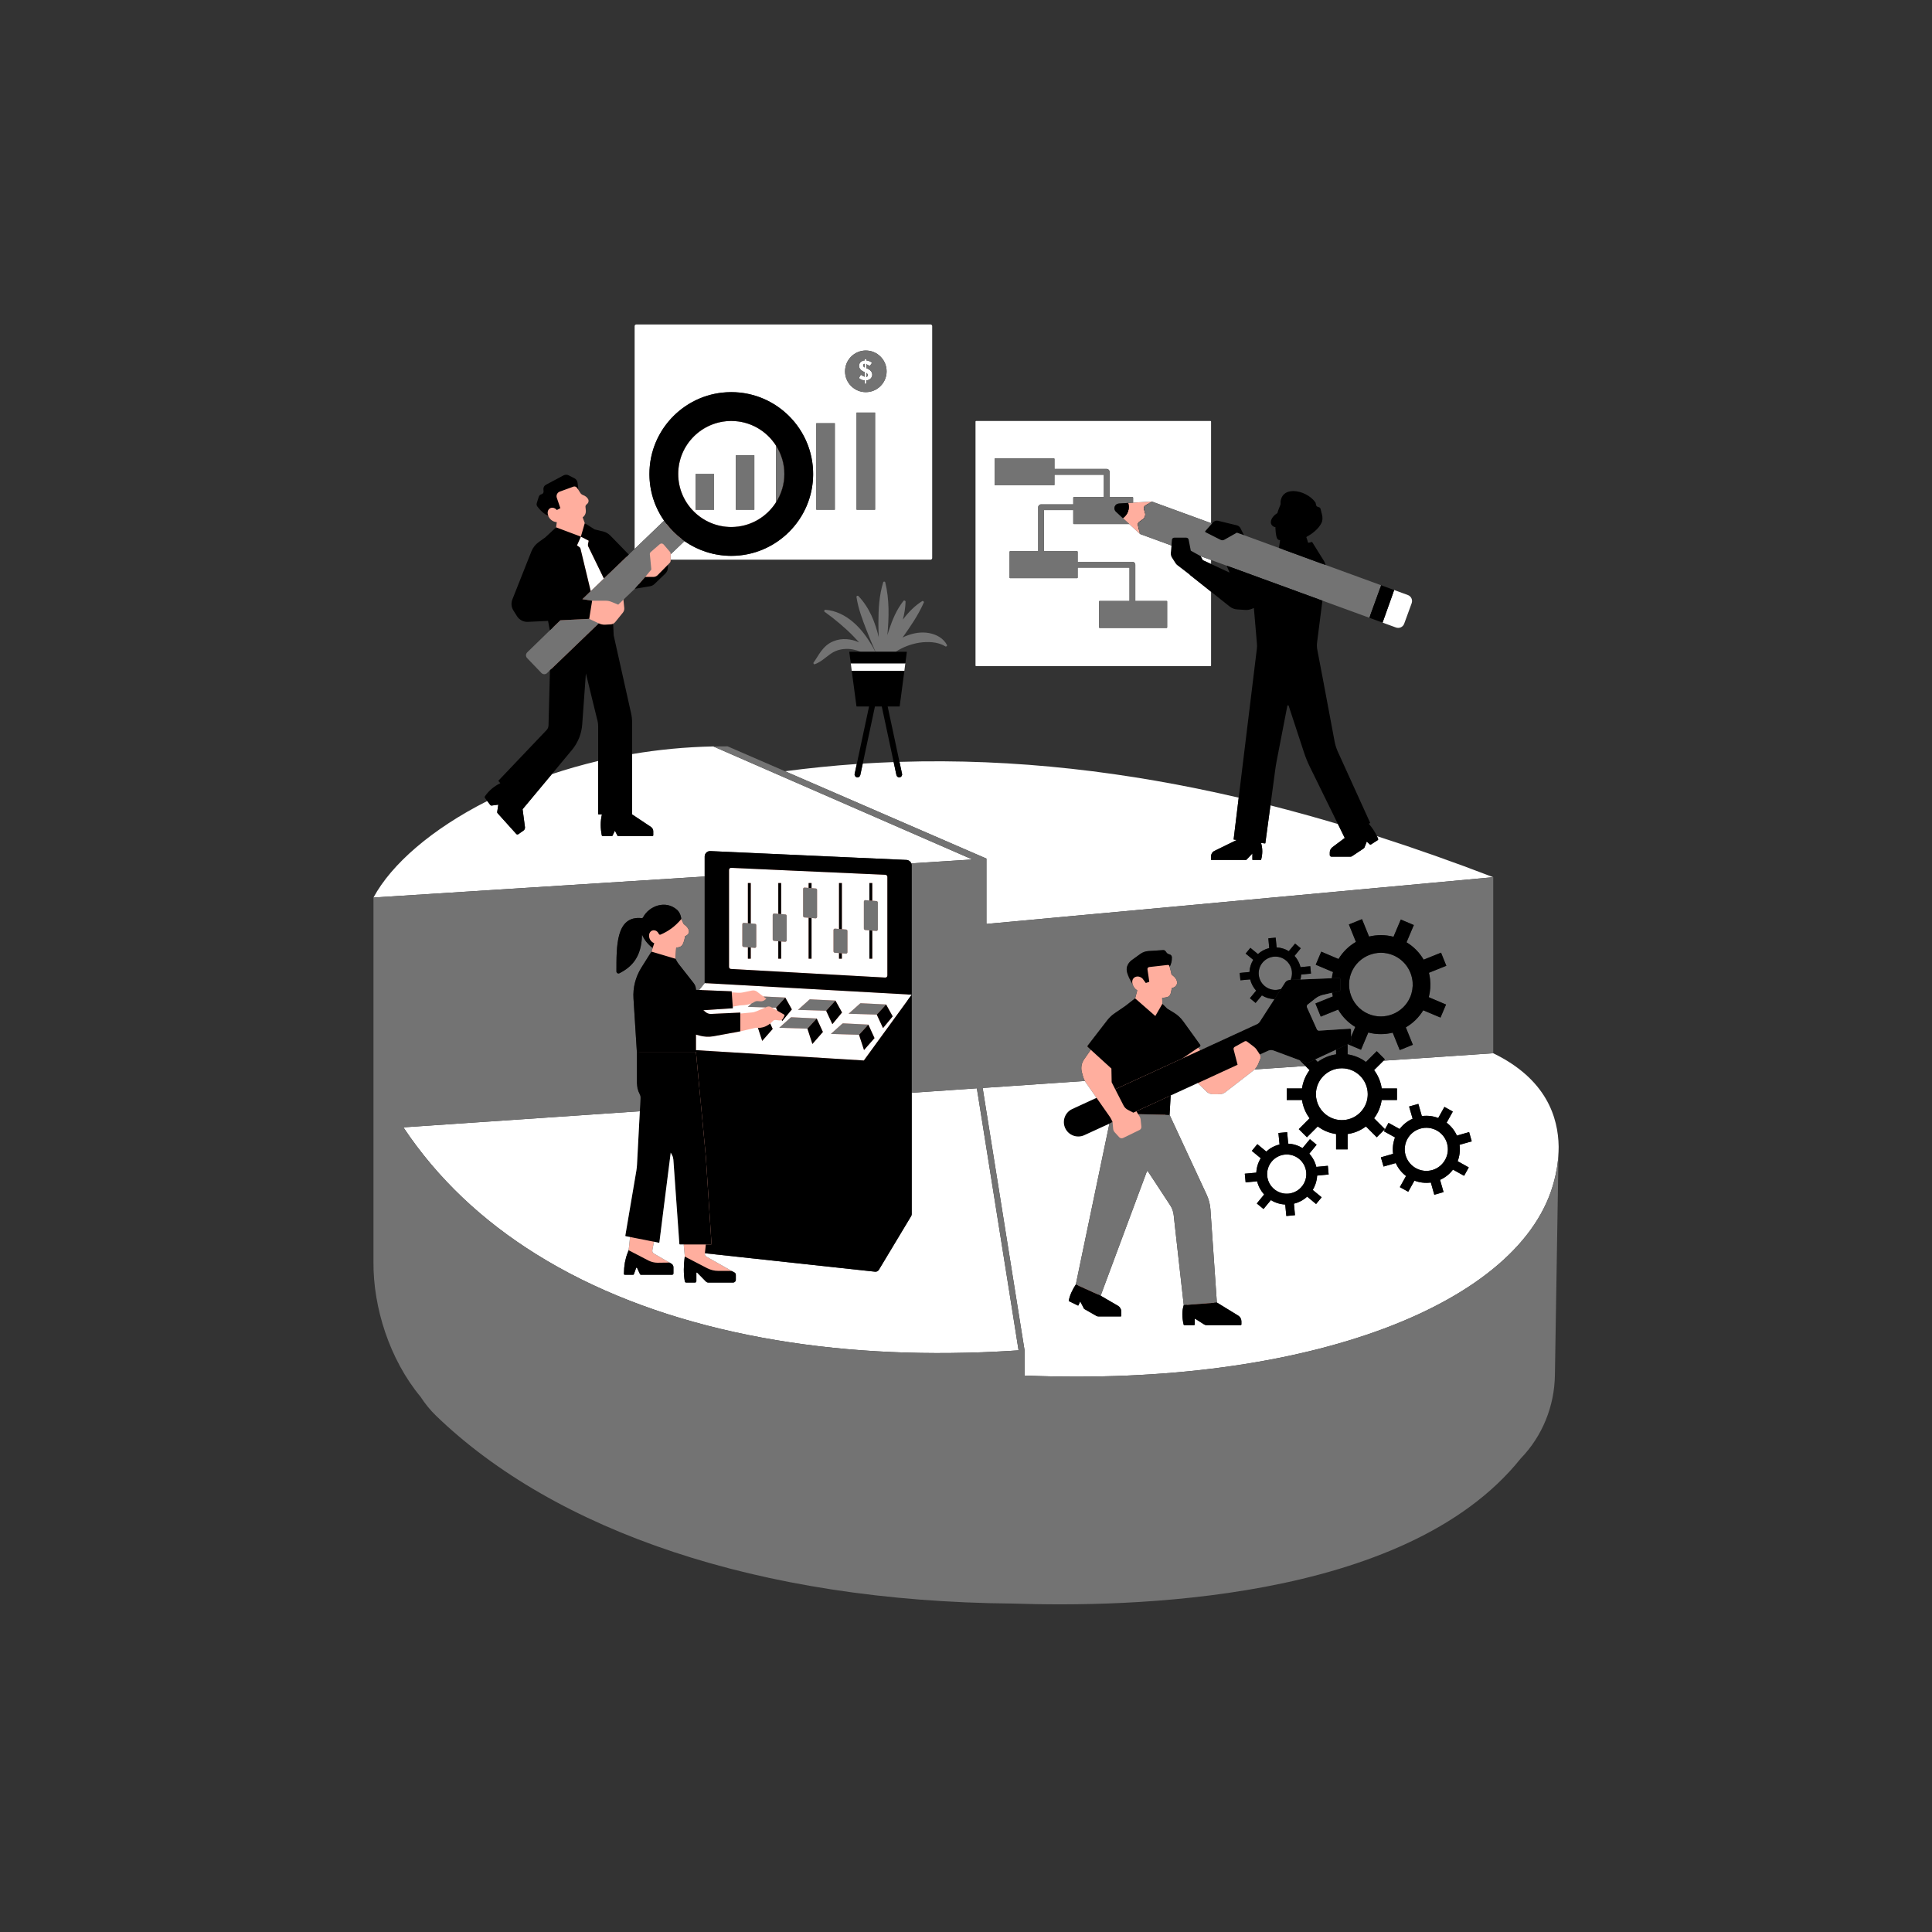
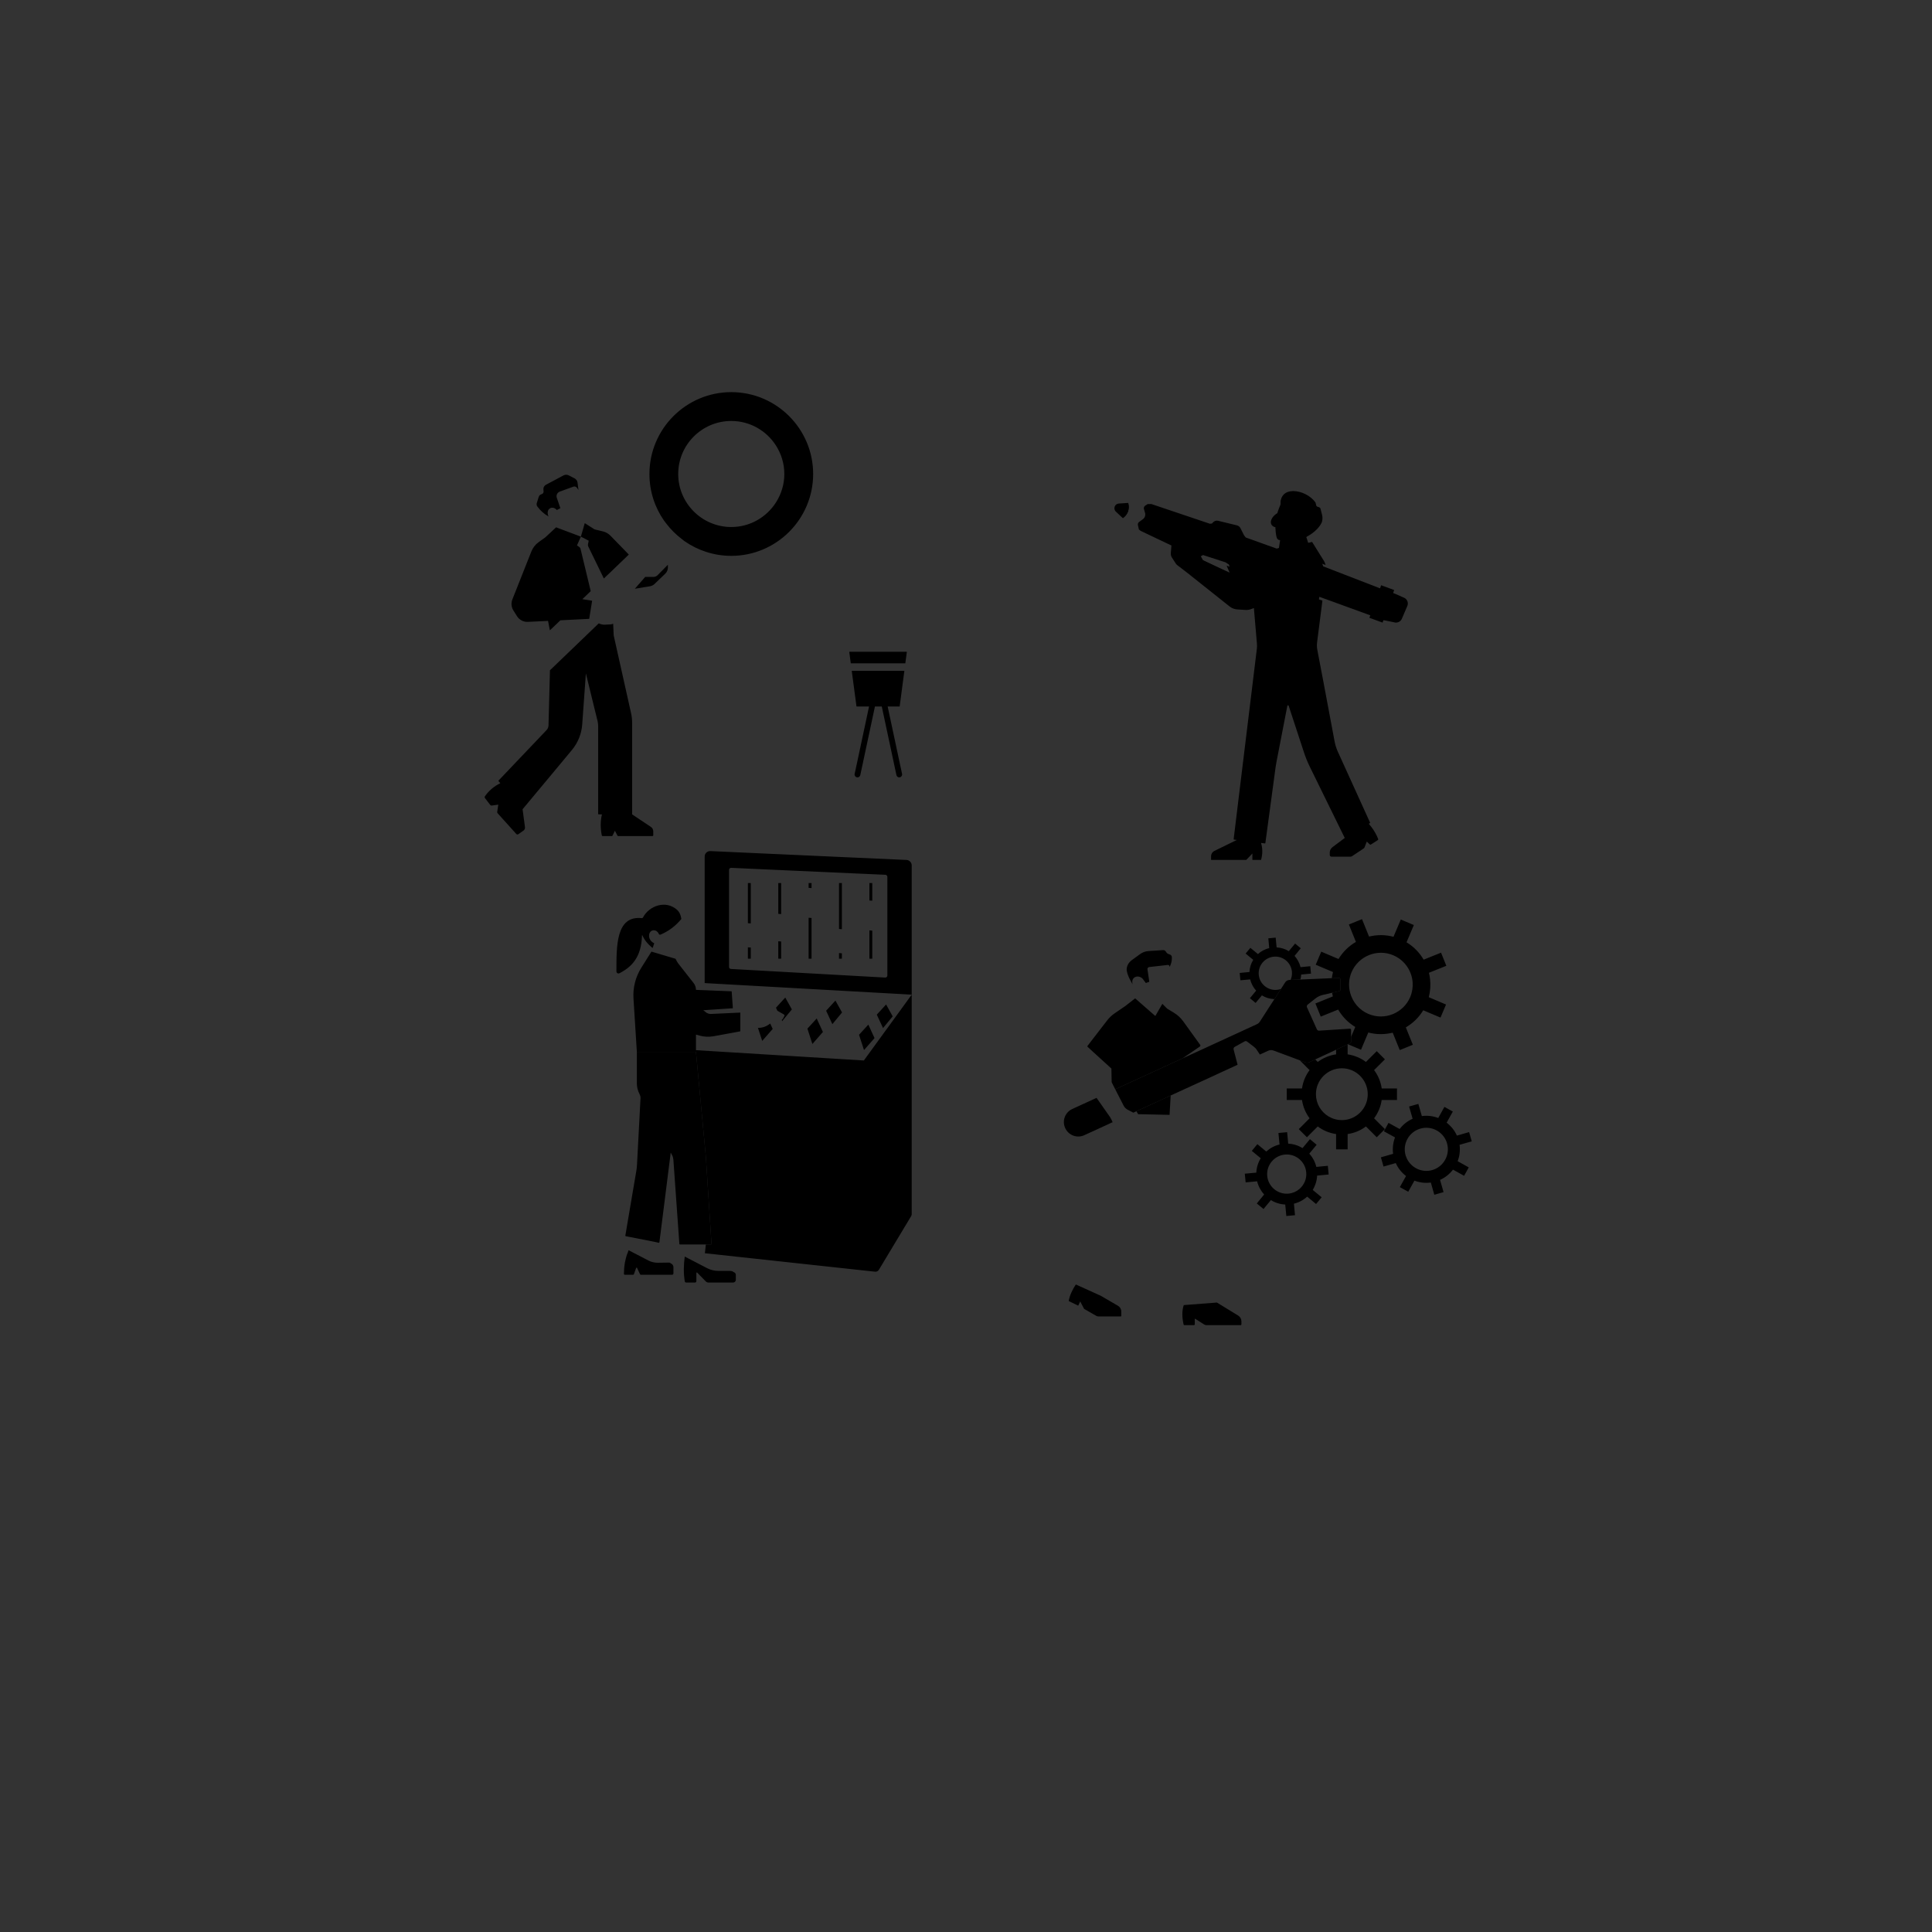
<svg xmlns="http://www.w3.org/2000/svg" width="200" zoomAndPan="magnify" viewBox="0 0 150 150" height="200" preserveAspectRatio="xMidYMid meet" version="1.2">
  <rect x="0" y="0" width="150" height="150" fill="#333333" stroke="none" />
  <defs>
    <clipPath id="f0349f784b">
-       <path d="M 28.977 25.172 L 121.227 25.172 L 121.227 107 L 28.977 107 Z M 28.977 25.172 " />
-     </clipPath>
+       </clipPath>
    <clipPath id="0014942982">
-       <path d="M 28.977 27 L 121.227 27 L 121.227 124.922 L 28.977 124.922 Z M 28.977 27 " />
-     </clipPath>
+       </clipPath>
  </defs>
  <g id="937d789ed0">
-     <path style=" stroke:none;fill-rule:nonzero;fill:#ffae9e;fill-opacity:1;" d="M 48.102 64.656 L 50.582 64.824 C 50.617 64.824 50.648 64.793 50.648 64.758 L 50.637 64.578 C 50.637 64.438 50.57 64.312 50.453 64.234 L 49.008 63.324 L 48.812 56.113 C 48.812 55.859 48.781 55.602 48.727 55.352 L 47.383 49.449 L 47.605 48.426 C 47.672 48.391 47.734 48.344 47.777 48.285 L 48.363 47.562 C 48.441 47.461 48.48 47.332 48.469 47.207 L 48.402 46.559 L 49.078 45.398 L 50.301 45.332 C 50.438 45.316 50.566 45.25 50.664 45.156 L 51.402 44.562 C 51.531 44.438 51.773 44.242 51.773 44.066 L 51.855 43.848 L 51.859 43.844 L 51.988 43.711 C 52.016 43.684 52.039 43.652 52.051 43.617 C 52.062 43.582 52.07 43.547 52.07 43.512 L 52.07 43.039 L 52.074 43.035 L 52.922 41.844 L 53.098 41.602 C 53.613 41.961 54.328 42.32 54.941 42.516 C 55.551 42.715 56.203 42.82 56.879 42.82 C 60.383 42.82 62.867 40.395 62.867 36.891 C 62.867 33.387 60.207 30.941 56.703 30.941 C 53.195 30.941 50.789 33.297 50.789 36.801 C 50.789 38.145 51.102 39.59 51.82 40.617 L 51.754 40.68 L 51.75 40.68 L 48.762 43.363 L 47.301 41.75 C 47.145 41.59 46.949 41.477 46.73 41.422 L 46.07 41.258 L 45.402 40.617 L 45.316 40.379 L 45.238 40.168 C 45.402 40.051 45.496 39.859 45.484 39.66 C 45.484 39.652 45.484 39.641 45.484 39.633 C 45.48 39.543 45.469 39.449 45.457 39.363 C 45.453 39.34 45.453 39.312 45.461 39.289 C 45.469 39.242 45.496 39.195 45.539 39.164 C 45.656 39.082 45.703 38.977 45.695 38.875 C 45.695 38.836 45.684 38.797 45.664 38.758 C 45.602 38.625 45.449 38.5 45.234 38.422 C 45.176 38.402 45.133 38.359 45.09 38.316 C 45.074 38.293 45.059 38.277 45.047 38.254 C 45.031 38.23 45.012 38.203 45 38.18 C 44.973 38.137 44.945 38.094 44.918 38.051 L 44.805 37.641 C 44.785 37.496 44.699 37.371 44.57 37.305 L 44.125 37.074 C 43.996 37.008 43.84 37.008 43.715 37.074 L 42.531 37.672 C 42.398 37.742 42.32 37.883 42.336 38.031 L 42.352 38.188 C 42.355 38.289 42.23 38.371 42.137 38.398 L 42.113 38.406 C 42.016 38.434 41.938 38.508 41.906 38.605 L 41.84 39.059 C 41.809 39.148 41.824 39.246 41.883 39.324 C 42.004 39.488 42.094 39.633 42.199 39.762 C 42.301 39.887 42.418 40 42.582 40.098 C 42.648 40.227 42.746 40.344 42.883 40.43 C 42.98 40.488 43.094 40.531 43.227 40.539 L 43.223 40.586 L 43.176 40.941 L 42.566 41.875 L 42.059 42.242 C 41.801 42.426 41.602 42.684 41.484 42.98 L 40.07 46.262 C 39.961 46.539 39.988 46.859 40.148 47.117 L 40.422 47.555 C 40.605 47.848 40.934 48.02 41.277 48 L 42.844 47.926 L 42.934 48.707 L 42.98 49.059 L 41.148 50.688 C 41.023 50.812 41.02 51.008 41.141 51.133 L 42.137 51.949 C 42.258 52.078 42.461 52.078 42.586 51.949 L 42.801 51.738 L 42.898 56.504 C 42.898 56.637 42.844 56.766 42.75 56.863 L 38.938 60.703 C 38.926 60.715 38.926 60.734 38.938 60.746 L 39.074 60.906 C 39.039 60.926 39.008 60.941 38.973 60.957 C 38.512 61.18 38.125 61.391 37.848 61.789 C 37.816 61.832 37.816 61.887 37.852 61.93 L 38.148 62.258 C 38.203 62.328 38.246 62.348 38.289 62.34 L 38.855 62.332 L 38.758 63.008 C 38.754 63.043 38.762 63.078 38.789 63.102 L 40.074 64.527 C 40.113 64.574 40.18 64.582 40.23 64.547 L 40.496 64.371 C 40.586 64.309 40.633 64.203 40.617 64.098 L 40.359 62.637 L 40.383 62.605 L 44.219 58.039 C 44.684 57.48 44.965 56.785 45.016 56.059 L 45.426 51.609 L 46.617 55.812 C 46.676 56.008 46.707 56.207 46.707 56.41 L 46.641 63.043 C 46.641 63.066 46.66 63.082 46.68 63.082 L 46.934 63.082 C 46.922 63.133 46.914 63.18 46.902 63.23 C 46.801 63.73 46.785 64.242 46.879 64.734 C 46.887 64.766 46.914 64.789 46.949 64.789 L 47.441 64.789 C 47.469 64.789 47.492 64.773 47.504 64.75 L 47.734 64.242 L 48.039 64.621 C 48.051 64.645 48.07 64.656 48.102 64.656 Z M 56.773 32.684 C 59.047 32.684 60.895 34.531 60.895 36.801 C 60.895 39.07 59.047 40.918 56.773 40.918 C 54.504 40.918 52.656 39.07 52.656 36.801 C 52.656 34.531 54.504 32.684 56.773 32.684 Z M 70.555 67.379 L 70.332 94.109 C 70.332 94.168 70.316 94.223 70.289 94.266 L 68.074 98.273 C 68.012 98.375 67.898 98.434 67.777 98.418 L 54.727 97.301 L 54.723 97.324 C 54.711 97.422 54.762 97.516 54.848 97.566 L 56.836 98.691 L 56.949 98.805 C 57.016 98.844 57.055 98.914 57.055 98.992 L 57.055 99.289 C 57.055 99.406 56.961 99.504 56.84 99.504 L 55.055 99.426 C 54.977 99.426 54.902 99.395 54.852 99.34 L 54.09 98.664 C 54.062 98.637 54.023 98.652 54.023 98.688 L 53.965 99.398 C 53.965 99.465 53.914 99.512 53.855 99.512 L 53.363 99.477 C 53.301 99.477 53.25 99.426 53.25 99.363 C 53.152 98.785 53.125 98.281 53.164 97.562 C 53.164 97.512 53.16 97.461 53.156 97.41 L 53.082 96.621 L 52.883 96.516 C 52.859 96.516 52.84 96.496 52.836 96.473 L 52.477 89.605 C 52.469 89.484 52.219 89.176 52.16 89.066 L 52.055 88.871 L 51.125 96.266 C 51.121 96.289 51.102 96.305 51.082 96.301 L 50.773 96.406 L 50.648 97.062 C 50.629 97.164 50.676 97.273 50.766 97.324 L 51.98 98.027 L 52.039 98.145 C 52.133 98.199 52.191 98.301 52.191 98.414 L 52.207 98.793 C 52.207 98.848 52.16 98.895 52.105 98.895 L 49.84 98.891 C 49.812 98.891 49.781 98.871 49.773 98.848 L 49.465 98.348 C 49.461 98.336 49.453 98.328 49.445 98.328 C 49.441 98.324 49.438 98.324 49.43 98.324 L 49.426 98.32 C 49.422 98.32 49.418 98.332 49.414 98.332 C 49.406 98.336 49.398 98.34 49.398 98.348 C 49.398 98.352 49.395 98.352 49.395 98.352 L 49.207 98.848 C 49.199 98.875 49.172 98.898 49.141 98.898 L 48.586 98.855 C 48.547 98.855 48.512 98.82 48.512 98.781 C 48.512 98.719 48.512 98.559 48.52 98.469 C 48.523 98.402 48.684 97.652 48.695 97.617 C 48.734 97.484 48.789 97.121 48.805 97.066 C 48.812 97.031 48.816 96.996 48.824 96.957 L 48.918 96.043 L 48.738 95.859 C 48.719 95.852 48.703 95.832 48.707 95.812 L 49.762 91 C 49.785 90.848 49.805 90.691 49.812 90.535 L 49.941 85.211 L 49.941 85.18 C 49.941 85.074 49.918 84.977 49.871 84.887 C 49.73 84.625 49.656 84.336 49.656 84.039 L 49.633 81.664 L 49.371 77.527 C 49.316 76.684 49.461 75.934 49.914 75.215 L 50.578 73.883 L 50.676 73.586 L 50.664 73.602 C 50.379 73.238 49.98 72.777 49.84 72.445 C 49.832 72.43 49.812 72.438 49.812 72.453 C 49.77 74.141 49.078 75.004 48.113 75.492 C 48.008 75.547 47.957 75.492 47.961 75.371 C 47.965 73.445 47.84 71.207 49.863 71.43 C 49.898 71.434 49.934 71.414 49.949 71.383 C 50.426 70.469 51.594 69.93 52.473 70.73 C 52.766 71.004 52.898 71.355 52.898 71.355 C 52.957 71.469 53.012 71.578 53.051 71.688 C 53.062 71.715 53.082 71.742 53.105 71.762 C 53.578 72.098 53.625 72.508 53.203 72.68 C 53.188 72.688 53.176 72.699 53.176 72.715 C 53.156 72.938 53.102 73.113 53.008 73.309 C 52.953 73.426 52.844 73.512 52.719 73.539 L 52.52 73.578 C 52.508 73.582 52.496 73.59 52.496 73.602 L 52.445 74.438 L 52.434 74.777 C 52.469 74.84 52.512 74.906 52.555 74.965 L 53.742 76.422 C 53.863 76.57 53.922 76.758 53.922 76.949 L 54.32 77.082 L 54.879 76.367 L 54.898 66.828 C 54.898 66.59 55.102 66.398 55.336 66.41 L 70.152 66.961 C 70.379 66.973 70.555 67.156 70.555 67.379 Z M 104.738 80.098 L 104.695 80.797 C 104.695 80.836 104.676 80.871 104.641 80.883 L 101.668 82.262 C 101.57 82.309 101.453 82.312 101.355 82.273 L 99.016 81.359 L 98.93 81.324 C 98.797 81.273 98.652 81.281 98.523 81.34 L 97.816 81.875 L 97.828 81.898 C 97.855 81.941 97.875 81.988 97.883 82.039 C 97.887 82.09 97.879 82.141 97.859 82.191 L 97.688 82.613 C 97.672 82.656 97.648 82.703 97.625 82.742 C 97.617 82.758 97.609 82.773 97.598 82.793 C 97.582 82.816 97.566 82.84 97.551 82.863 C 97.535 82.883 97.523 82.902 97.504 82.922 C 97.492 82.938 97.477 82.953 97.465 82.973 C 97.414 83.027 97.359 83.082 97.301 83.125 L 97.184 83.215 L 95.121 84.809 C 95 84.902 94.852 84.953 94.699 84.953 L 94.168 84.957 C 93.988 84.957 93.816 84.887 93.688 84.758 L 92.996 84.09 L 92.992 84.09 L 90.793 84.863 L 90.746 85.121 L 90.461 86.734 L 93.352 92.801 C 93.516 93.152 93.613 93.531 93.641 93.918 L 94.273 101.145 L 94.289 101.285 L 95.934 102.18 C 96.086 102.277 96.23 102.316 96.23 102.496 L 96.23 102.734 C 96.23 102.766 96.203 102.789 96.176 102.789 L 93.727 102.758 C 93.668 102.758 93.605 102.742 93.555 102.707 L 92.703 102.207 C 92.688 102.195 92.668 102.207 92.668 102.227 L 92.668 102.641 C 92.668 102.676 92.641 102.699 92.609 102.699 L 92.051 102.676 C 92.023 102.676 92 102.66 91.996 102.633 C 91.875 102.102 92 101.75 92.148 101.309 C 92.152 101.297 92.152 101.285 92.156 101.277 L 91.312 94.152 C 91.285 93.883 91.188 93.621 91.039 93.391 L 89.09 90.547 C 89.066 90.516 89.016 90.52 89.004 90.559 L 85.211 100.648 L 86.648 101.48 C 86.805 101.574 86.922 101.59 86.922 101.773 L 86.922 102.117 C 86.922 102.137 86.906 102.152 86.883 102.152 L 85.305 101.977 C 85.25 101.977 85.195 101.965 85.148 101.938 L 84.273 101.473 C 84.273 101.473 84.27 101.469 84.27 101.469 L 83.918 100.801 L 83.668 101.207 C 83.66 101.211 83.652 101.215 83.645 101.219 L 83.09 100.887 C 83.082 100.883 83.074 100.871 83.078 100.867 C 83.164 100.426 83.438 100.242 83.703 99.832 L 83.711 99.809 L 86.242 87.188 L 86.258 87.121 L 84.207 87.852 C 84.059 87.922 83.898 87.953 83.742 87.953 C 83.32 87.953 83.156 87.785 82.965 87.375 C 82.707 86.812 82.965 86.539 83.527 86.281 L 85.137 85.238 L 84.41 84.199 L 84.281 84.016 C 84.234 83.945 84.195 83.871 84.164 83.797 C 84.141 83.746 84.121 83.695 84.105 83.641 L 83.996 83.246 C 83.902 82.902 83.969 82.535 84.172 82.242 L 84.691 81.504 L 84.438 81.277 C 84.418 81.258 84.414 81.223 84.434 81.203 L 86.121 79.422 C 86.277 79.219 86.469 79.039 86.68 78.891 L 87.523 78.316 L 88.133 77.512 L 88.297 76.895 C 88.102 76.77 87.98 76.598 87.945 76.434 L 87.941 76.434 C 87.941 76.43 87.535 75.801 87.535 75.359 C 87.535 75.34 87.535 75.32 87.539 75.305 C 87.562 75.031 87.723 74.797 87.938 74.637 L 88.543 74.285 C 88.73 74.148 88.949 74.066 89.18 74.055 L 90.176 73.883 C 90.25 73.879 90.32 73.914 90.363 73.973 L 90.445 74.086 C 90.484 74.137 90.539 74.176 90.602 74.195 L 90.699 74.227 C 90.789 74.258 90.84 74.254 90.844 74.344 C 90.848 74.41 90.844 74.477 90.84 74.543 L 90.844 74.543 L 90.836 74.551 C 90.816 74.836 90.812 75.066 90.812 75.066 C 90.859 75.242 90.934 75.512 90.961 75.672 C 91.594 76.094 91.461 76.629 90.977 76.711 C 90.957 76.859 90.926 77.004 90.887 77.145 C 90.84 77.301 90.707 77.414 90.543 77.434 L 90.23 77.48 L 90.246 77.934 L 90.527 78.438 L 91.047 78.754 C 91.332 78.922 91.574 79.148 91.77 79.414 L 93.066 81.09 C 93.098 81.133 93.086 81.191 93.047 81.223 L 93.023 81.34 L 93.203 81.535 L 97.492 79.832 L 97.734 79.723 C 97.824 79.68 97.902 79.613 97.953 79.527 L 99.934 76.539 C 100.008 76.43 100.129 76.359 100.262 76.352 L 103.812 76.047 C 103.867 76.043 103.91 76.086 103.91 76.141 L 103.84 76.766 C 103.84 76.809 103.812 76.844 103.766 76.859 L 102.465 77.137 C 102.254 77.184 102.059 77.281 101.887 77.418 L 101.301 77.883 C 101.238 77.934 101.219 78.023 101.254 78.098 L 102.082 80.164 C 102.113 80.23 102.184 80.273 102.258 80.266 L 104.641 80 C 104.691 79.996 104.738 80.043 104.738 80.098 Z M 87.672 40.688 L 87.184 40.234 C 87.211 40.215 87.234 40.191 87.258 40.168 C 87.551 39.906 87.688 39.582 87.617 39.156 C 87.613 39.121 87.605 39.086 87.598 39.047 L 87.973 39.027 L 89.426 38.938 L 89.105 39.137 L 88.918 39.254 C 88.828 39.312 88.785 39.422 88.816 39.523 L 88.902 39.82 C 88.953 40.008 88.883 40.207 88.727 40.316 L 88.441 40.523 C 88.363 40.582 88.324 40.676 88.348 40.77 L 88.422 41.105 L 88.504 41.457 Z M 87.672 40.688 " />
    <path style=" stroke:none;fill-rule:nonzero;fill:#000000;fill-opacity:1;" d="M 104.797 79.867 L 102.418 80.02 C 102.344 80.027 102.273 79.984 102.242 79.918 L 101.477 78.215 C 101.441 78.141 101.461 78.055 101.523 78 L 102.082 77.559 L 102.113 77.535 C 102.281 77.398 102.48 77.301 102.688 77.25 L 103.422 77.078 L 103.984 76.949 C 104.031 76.934 104.059 76.898 104.059 76.855 L 104.059 76.02 C 104.059 75.965 104.016 75.922 103.961 75.926 L 103.402 75.945 L 100.965 76.051 L 100.203 76.078 L 100.109 76.082 C 99.977 76.09 99.852 76.16 99.781 76.27 L 99.453 76.781 L 98.922 77.605 L 98.562 78.16 L 97.812 79.324 C 97.758 79.406 97.684 79.473 97.59 79.516 L 97.352 79.625 L 93.203 81.535 L 91.809 82.172 L 91.805 82.176 L 91.801 82.176 L 91.336 82.387 L 91.035 82.527 L 90.938 82.57 L 88.637 83.629 L 87.988 83.926 L 86.586 84.57 L 87.227 85.82 L 87.227 85.824 C 87.305 85.973 87.422 86.094 87.574 86.172 C 87.543 86.152 87.512 86.133 87.48 86.109 C 87.512 86.133 87.543 86.152 87.578 86.172 L 87.992 86.387 L 88.23 86.277 L 88.781 86.023 L 89.344 85.766 L 90.277 85.34 L 90.746 85.121 L 90.891 85.055 L 92.992 84.09 L 92.996 84.09 L 94.434 83.43 L 94.488 83.402 L 94.93 83.199 L 96.086 82.668 L 95.777 81.48 C 95.758 81.398 95.793 81.316 95.867 81.277 L 96.633 80.852 C 96.648 80.844 96.664 80.84 96.676 80.836 C 96.68 80.836 96.68 80.836 96.68 80.836 C 96.695 80.832 96.711 80.832 96.73 80.832 C 96.73 80.832 96.73 80.832 96.734 80.832 C 96.746 80.836 96.762 80.836 96.777 80.844 C 96.781 80.848 96.785 80.852 96.793 80.852 C 96.801 80.855 96.809 80.859 96.816 80.863 C 96.816 80.867 96.82 80.867 96.82 80.867 L 97.004 81.004 L 97.297 81.227 L 97.359 81.277 C 97.434 81.332 97.496 81.398 97.551 81.473 L 97.816 81.875 L 98.465 81.578 C 98.594 81.52 98.738 81.512 98.871 81.562 L 98.961 81.594 L 100.918 82.324 L 101.336 82.48 C 101.438 82.52 101.551 82.516 101.648 82.469 L 102.113 82.254 L 103.734 81.5 L 104.629 81.086 L 104.656 81.074 L 104.844 80.988 C 104.875 80.977 104.898 80.941 104.898 80.906 L 104.898 79.961 C 104.898 79.906 104.852 79.859 104.797 79.867 Z M 86.348 87.047 C 86.312 86.961 86.27 86.879 86.223 86.801 C 86.207 86.773 86.188 86.746 86.172 86.715 L 85.137 85.238 L 83.25 86.102 C 82.84 86.289 82.598 86.695 82.598 87.117 C 82.598 87.273 82.633 87.434 82.703 87.586 C 82.961 88.148 83.625 88.395 84.184 88.137 L 86.133 87.242 L 86.242 87.188 L 86.383 87.129 Z M 54.98 92.562 L 54.805 89.848 L 54.438 85.953 L 54.406 85.59 L 54.25 83.973 L 54.035 81.664 L 49.445 81.664 L 49.445 84.105 C 49.445 84.395 49.516 84.688 49.656 84.949 C 49.703 85.039 49.73 85.137 49.73 85.242 L 49.73 85.273 L 49.703 85.758 L 49.676 86.277 L 49.457 90.426 C 49.449 90.586 49.434 90.742 49.406 90.898 L 48.742 94.805 L 48.551 95.934 C 48.547 95.953 48.559 95.973 48.578 95.977 L 48.918 96.043 L 50.773 96.406 L 51.148 96.488 C 51.172 96.492 51.191 96.477 51.195 96.453 L 51.531 93.801 L 52.074 89.488 L 52.18 89.684 C 52.238 89.793 52.27 89.91 52.281 90.035 L 52.523 93.445 L 52.746 96.574 C 52.75 96.602 52.77 96.621 52.793 96.621 L 55.207 96.621 C 55.227 96.621 55.242 96.605 55.242 96.586 Z M 108.98 46.395 L 108.309 46.098 L 108.016 45.992 L 107.008 45.625 L 102.727 43.969 C 102.688 43.809 102.613 43.652 102.508 43.5 L 101.828 42.227 C 101.82 42.211 101.805 42.207 101.789 42.211 L 101.566 42.152 L 101.477 41.863 L 101.418 41.688 C 101.422 41.688 101.566 41.484 101.816 41.297 C 102.066 41.113 102.273 40.875 102.445 40.531 C 102.543 40.336 102.543 40.102 102.492 39.883 L 102.355 39.543 C 102.344 39.492 102.309 39.449 102.254 39.434 L 102.121 39.387 C 102.07 39.367 102.031 39.324 102.02 39.27 L 101.98 39.102 C 101.977 39.082 101.969 39.059 101.957 39.043 C 101.605 38.551 101.035 38.309 100.367 38.309 C 99.637 38.324 99.414 38.586 99.43 39.125 L 99.41 39.195 C 99.387 39.246 99.367 39.301 99.348 39.348 C 99.328 39.387 99.312 39.43 99.297 39.473 C 99.27 39.539 99.246 39.605 99.223 39.676 C 99.203 39.73 99.188 39.785 99.172 39.84 C 98.609 40.18 98.457 40.797 99.031 40.941 L 99.031 40.984 C 99.031 41.027 99.074 41.062 99.074 41.102 C 99.078 41.246 99.113 41.348 99.141 41.508 C 99.145 41.539 99.156 41.59 99.156 41.59 L 99.191 41.723 C 99.223 41.828 99.246 41.875 99.359 41.875 L 99.387 41.934 L 99.297 42.543 L 99.125 42.594 L 96.719 41.73 L 96.582 41.551 L 96.305 41 C 96.25 40.895 96.152 40.82 96.039 40.789 L 94.574 40.434 C 94.426 40.398 94.273 40.449 94.172 40.562 L 94.098 40.645 L 93.938 40.664 L 89.391 39.133 L 89.105 39.137 L 88.918 39.254 C 88.828 39.312 88.785 39.422 88.816 39.523 L 88.902 39.82 C 88.953 40.008 88.883 40.207 88.727 40.316 L 88.441 40.523 C 88.363 40.582 88.324 40.676 88.348 40.77 L 88.422 41.105 L 88.551 41.211 L 90.949 42.352 L 90.902 42.941 C 90.895 43.066 90.922 43.188 90.988 43.289 L 91.281 43.742 C 91.312 43.797 91.359 43.844 91.41 43.883 L 91.895 44.254 L 92.371 44.621 L 92.609 44.621 L 95.469 46.934 C 95.645 47.07 95.855 47.152 96.078 47.168 L 96.691 47.207 C 96.836 47.215 96.984 47.195 97.125 47.148 L 97.488 47.043 L 97.469 47.055 L 97.785 50.059 C 97.801 50.195 97.797 50.336 97.777 50.473 L 95.887 65.051 L 96.285 65.172 L 94.438 66.168 C 94.273 66.246 94.156 66.234 94.156 66.418 L 94.156 66.672 C 94.156 66.684 94.164 66.695 94.176 66.695 L 96.688 66.605 C 96.691 66.605 96.699 66.602 96.703 66.598 L 97.328 66.109 L 97.32 66.637 C 97.32 66.648 97.332 66.66 97.348 66.66 L 97.84 66.648 C 97.848 66.648 97.855 66.641 97.859 66.629 C 97.98 66.191 97.91 65.715 97.777 65.285 L 98.078 65.324 C 98.098 65.324 98.109 65.312 98.113 65.297 L 98.711 59.668 C 98.746 59.414 98.785 59.164 98.836 58.918 L 99.867 54.582 C 99.875 54.531 100.117 54.59 100.137 54.641 L 101.516 58.352 C 101.633 58.719 101.781 59.07 101.949 59.414 L 104.574 65.051 L 103.52 65.832 C 103.391 65.934 103.332 65.938 103.332 66.102 L 103.332 66.289 C 103.332 66.363 103.391 66.422 103.465 66.422 L 104.828 66.359 C 104.867 66.359 104.91 66.348 104.945 66.324 L 105.789 65.73 C 105.801 65.715 105.816 65.688 105.832 65.672 L 106.07 65.125 L 106.398 65.465 C 106.422 65.496 106.465 65.508 106.5 65.484 L 106.836 65.16 C 106.867 65.145 106.879 65.105 106.867 65.07 C 106.719 64.66 106.363 64.344 106.055 63.992 L 106.148 63.934 C 106.16 63.93 106.16 63.918 106.156 63.906 L 103.328 58.57 C 103.215 58.324 103.133 58.07 103.086 57.809 L 102.227 53.227 L 101.762 50.527 C 101.723 50.32 101.715 50.105 101.742 49.895 L 102.438 46.336 L 106.398 47.777 L 107.426 48.152 L 108.215 48.309 C 108.473 48.402 108.758 48.27 108.852 48.012 L 109.273 47.027 C 109.367 46.77 109.238 46.488 108.98 46.395 Z M 93.41 43.504 L 93.406 43.5 L 93.23 43.188 L 93.406 43.094 L 95.141 43.656 L 95.41 43.828 L 95.656 44.621 Z M 87.582 39.156 L 86.863 39.242 C 86.539 39.262 86.492 39.422 86.73 39.641 L 87.184 40.098 L 87.242 40.152 L 87.258 40.168 C 87.551 39.906 87.688 39.582 87.617 39.156 Z M 87.582 39.156 " />
    <g clip-rule="nonzero" clip-path="url(#f0349f784b)">
-       <path style=" stroke:none;fill-rule:nonzero;fill:#ffffff;fill-opacity:1;" d="M 115.93 81.773 L 115.93 81.77 L 115.82 81.781 L 107.418 82.352 L 107.336 82.434 L 106.684 83.082 C 106.992 83.492 107.199 83.977 107.277 84.508 L 108.461 84.508 L 108.461 85.402 L 107.273 85.402 C 107.199 85.93 106.992 86.414 106.684 86.824 L 107.523 87.664 L 106.891 88.297 L 106.051 87.457 C 105.645 87.766 105.156 87.973 104.629 88.047 L 104.629 89.234 L 103.734 89.234 L 103.734 88.047 C 103.207 87.973 102.719 87.766 102.309 87.457 L 101.469 88.297 L 100.836 87.664 L 101.035 87.469 L 101.676 86.824 C 101.371 86.414 101.164 85.93 101.086 85.402 L 99.902 85.402 L 99.902 84.508 L 101.086 84.508 C 101.164 83.977 101.371 83.492 101.676 83.082 L 101.477 82.887 L 101.355 82.762 L 97.406 83.031 C 97.371 83.066 97.336 83.098 97.301 83.125 L 97.184 83.215 L 95.121 84.809 C 95 84.902 94.852 84.953 94.699 84.953 L 94.168 84.953 C 93.988 84.953 93.816 84.887 93.688 84.762 L 92.996 84.09 L 90.891 85.055 L 90.746 85.121 L 90.891 85.055 L 90.805 86.559 L 92.707 90.652 L 93.691 92.77 C 93.852 93.121 93.949 93.5 93.977 93.887 L 94.016 94.457 L 94.477 101.129 L 94.273 101.145 L 94.48 101.129 L 96.133 102.141 C 96.289 102.238 96.383 102.406 96.383 102.59 L 96.383 102.828 C 96.383 102.859 96.359 102.883 96.328 102.883 L 93.664 102.883 C 93.602 102.883 93.543 102.867 93.492 102.832 L 92.797 102.391 C 92.781 102.379 92.762 102.391 92.762 102.41 L 92.762 102.828 C 92.762 102.859 92.734 102.883 92.703 102.883 L 91.953 102.883 C 91.926 102.883 91.902 102.863 91.895 102.84 C 91.773 102.297 91.754 101.785 91.906 101.328 L 92.148 101.309 L 91.906 101.328 L 91.234 95.324 L 91.125 94.332 C 91.094 94.059 91 93.797 90.848 93.57 L 89.691 91.805 L 89.125 90.945 C 89.102 90.914 89.051 90.918 89.039 90.957 L 88.562 92.238 L 86.914 96.668 L 85.453 100.598 L 86.797 101.379 C 86.957 101.473 87.055 101.641 87.055 101.828 L 87.055 102.172 C 87.055 102.191 87.035 102.207 87.016 102.207 L 85.281 102.207 C 85.227 102.207 85.172 102.195 85.125 102.168 L 84.176 101.625 C 84.172 101.621 84.172 101.621 84.168 101.617 L 83.867 101.043 L 83.723 101.355 C 83.711 101.359 83.707 101.359 83.695 101.363 L 82.984 101.016 C 82.977 101.012 82.973 101 82.977 100.992 C 83.059 100.555 83.258 100.133 83.527 99.727 L 83.711 99.809 L 83.527 99.727 L 83.973 97.582 L 84.789 93.68 L 86.133 87.242 L 84.184 88.137 C 83.625 88.395 82.957 88.148 82.699 87.586 C 82.441 87.023 82.688 86.359 83.25 86.102 L 85.133 85.234 L 84.41 84.199 L 84.281 84.016 C 84.262 83.988 84.246 83.957 84.23 83.926 L 76.586 84.449 L 76.562 84.449 L 76.293 84.469 L 76.348 84.812 L 76.359 84.887 L 78.652 99.238 L 79.543 104.809 L 79.543 106.797 C 101.543 107.703 118.273 101.215 120.676 91.633 C 120.793 91.176 120.973 90.387 121.004 89.43 L 121.012 89.098 C 121.012 89.07 121.012 89.039 121.012 89.008 C 120.98 86.766 120.074 83.777 115.93 81.773 Z M 102.613 92.957 L 102.18 93.48 L 101.488 92.906 C 101.203 93.168 100.852 93.359 100.461 93.453 L 100.543 94.348 L 99.871 94.41 L 99.785 93.52 C 99.383 93.5 99 93.379 98.672 93.176 L 98.098 93.867 L 97.578 93.438 L 97.672 93.32 L 98.148 92.742 C 97.891 92.457 97.699 92.109 97.602 91.715 L 96.711 91.801 L 96.645 91.125 L 97.539 91.043 C 97.559 90.637 97.68 90.258 97.883 89.926 L 97.191 89.355 L 97.621 88.832 L 98.312 89.406 C 98.598 89.145 98.949 88.953 99.344 88.859 L 99.273 88.141 L 99.258 87.965 L 99.887 87.906 L 99.934 87.902 L 100.016 88.793 C 100.422 88.812 100.801 88.938 101.129 89.137 L 101.703 88.445 L 102.223 88.879 L 101.652 89.57 C 101.914 89.855 102.105 90.207 102.199 90.598 L 103.094 90.512 L 103.156 91.188 L 102.262 91.273 C 102.254 91.504 102.203 91.723 102.133 91.934 C 102.074 92.09 102.008 92.242 101.922 92.387 Z M 113.172 90.156 L 114.035 90.637 L 113.672 91.289 L 112.809 90.809 C 112.551 91.148 112.211 91.426 111.805 91.605 L 112.078 92.555 L 111.359 92.762 L 111.09 91.812 C 110.648 91.871 110.211 91.816 109.816 91.664 L 109.336 92.527 L 108.684 92.168 L 109.164 91.305 C 108.824 91.047 108.547 90.707 108.367 90.301 L 107.418 90.57 L 107.344 90.312 L 107.211 89.855 L 108.16 89.582 C 108.102 89.145 108.156 88.707 108.309 88.309 L 107.445 87.832 L 107.805 87.18 L 108.668 87.656 C 108.926 87.316 109.27 87.039 109.676 86.859 L 109.402 85.91 L 110.121 85.707 L 110.391 86.652 C 110.832 86.594 111.266 86.648 111.664 86.801 L 112.145 85.938 L 112.797 86.301 L 112.316 87.164 C 112.652 87.422 112.934 87.762 113.113 88.168 L 114.062 87.895 L 114.148 88.195 L 114.266 88.613 L 113.32 88.883 C 113.379 89.324 113.324 89.762 113.172 90.156 Z M 101.414 91.012 C 101.465 91.531 101.246 92.012 100.875 92.324 C 100.648 92.516 100.363 92.641 100.043 92.672 C 99.949 92.68 99.852 92.68 99.758 92.672 C 99.047 92.605 98.457 92.039 98.387 91.301 C 98.309 90.465 98.922 89.723 99.758 89.641 C 100.594 89.562 101.336 90.176 101.414 91.012 Z M 112.348 88.773 C 112.602 89.66 112.086 90.59 111.199 90.844 C 110.332 91.09 109.426 90.602 109.148 89.75 C 109.141 89.73 109.137 89.711 109.129 89.695 C 108.875 88.805 109.391 87.879 110.277 87.625 C 111.16 87.371 112.082 87.879 112.344 88.754 C 112.344 88.762 112.348 88.766 112.348 88.773 Z M 69.836 59.152 C 78.828 58.867 87.594 59.934 96.172 61.93 L 95.777 65.18 L 96.023 65.215 L 94.293 66.062 C 94.129 66.141 94.027 66.305 94.027 66.488 L 94.027 66.742 C 94.027 66.754 94.035 66.766 94.047 66.766 L 96.75 66.766 C 96.758 66.766 96.762 66.762 96.766 66.758 L 97.234 66.266 L 97.234 66.742 C 97.234 66.754 97.246 66.766 97.258 66.766 L 97.891 66.766 C 97.902 66.766 97.91 66.758 97.914 66.746 C 98.031 66.309 98.039 65.875 97.906 65.445 L 98.211 65.484 C 98.227 65.484 98.242 65.477 98.242 65.457 L 98.637 62.531 C 100.391 62.977 102.137 63.461 103.875 63.977 L 104.406 65.059 L 103.453 65.773 C 103.32 65.875 103.242 66.027 103.242 66.191 L 103.242 66.383 C 103.242 66.453 103.301 66.512 103.375 66.512 L 104.852 66.512 C 104.895 66.512 104.934 66.5 104.969 66.477 L 105.891 65.863 C 105.902 65.848 105.922 65.824 105.934 65.809 L 106.117 65.34 L 106.34 65.547 C 106.363 65.582 106.406 65.59 106.441 65.566 L 106.969 65.227 C 107 65.207 107.012 65.172 107 65.137 C 106.973 65.062 106.941 64.988 106.906 64.918 C 109.938 65.891 112.945 66.957 115.934 68.105 L 76.586 71.734 L 76.586 66.66 L 60.949 59.879 C 62.816 59.633 64.672 59.445 66.52 59.316 L 66.355 60.082 C 66.328 60.203 66.406 60.324 66.527 60.348 C 66.543 60.352 66.559 60.355 66.574 60.355 C 66.676 60.355 66.77 60.281 66.793 60.176 L 66.984 59.285 C 67.785 59.234 68.582 59.199 69.383 59.168 L 69.598 60.176 C 69.621 60.281 69.711 60.355 69.816 60.355 C 69.832 60.355 69.848 60.352 69.863 60.348 C 69.984 60.324 70.062 60.203 70.035 60.082 Z M 106.191 84.953 C 106.191 85.152 106.16 85.348 106.109 85.527 C 105.859 86.359 105.09 86.965 104.18 86.965 C 103.797 86.965 103.438 86.855 103.129 86.668 C 102.555 86.312 102.168 85.68 102.168 84.953 C 102.168 83.844 103.07 82.941 104.18 82.941 C 105.289 82.941 106.191 83.844 106.191 84.953 Z M 106.059 82.441 L 106.051 82.449 C 106.051 82.449 106.047 82.445 106.043 82.445 Z M 78.215 99.375 L 79.082 104.84 C 77.809 104.926 76.539 104.988 75.273 105.02 C 75.176 105.023 75.078 105.027 74.98 105.027 C 62.551 105.324 50.621 102.996 41.609 97.363 C 37.496 94.797 33.988 91.539 31.32 87.527 L 49.676 86.277 L 49.457 90.43 C 49.449 90.586 49.43 90.742 49.406 90.895 L 48.742 94.805 L 48.551 95.93 C 48.543 95.953 48.559 95.973 48.578 95.977 L 48.918 96.043 L 48.82 96.957 C 48.816 96.996 48.812 97.031 48.801 97.066 C 48.789 97.121 48.77 97.172 48.75 97.223 C 48.695 97.348 48.648 97.48 48.613 97.613 C 48.602 97.648 48.598 97.688 48.586 97.723 C 48.562 97.824 48.535 97.922 48.516 98.023 C 48.504 98.102 48.496 98.184 48.484 98.262 C 48.477 98.328 48.469 98.391 48.461 98.453 C 48.453 98.543 48.453 98.633 48.449 98.723 C 48.445 98.781 48.441 98.84 48.441 98.898 C 48.441 98.941 48.473 98.973 48.512 98.973 L 49.152 98.973 C 49.184 98.973 49.211 98.953 49.219 98.922 L 49.391 98.441 C 49.395 98.434 49.402 98.43 49.41 98.426 C 49.418 98.422 49.418 98.418 49.426 98.414 C 49.441 98.414 49.453 98.422 49.461 98.438 L 49.691 98.93 C 49.703 98.953 49.73 98.973 49.762 98.973 L 52.184 98.973 C 52.238 98.973 52.285 98.926 52.285 98.871 L 52.285 98.387 C 52.285 98.273 52.227 98.172 52.129 98.113 L 51.98 98.027 L 50.766 97.324 C 50.676 97.273 50.629 97.168 50.648 97.062 L 50.773 96.406 L 51.148 96.484 C 51.168 96.492 51.191 96.477 51.195 96.453 L 51.527 93.801 L 52.074 89.488 L 52.18 89.684 C 52.238 89.793 52.27 89.91 52.281 90.035 L 52.523 93.445 L 52.746 96.574 C 52.75 96.602 52.77 96.621 52.793 96.621 L 53.082 96.621 L 53.156 97.41 C 53.16 97.461 53.164 97.512 53.164 97.559 C 53.07 98.254 53.066 98.891 53.164 99.465 C 53.164 99.527 53.215 99.578 53.277 99.578 L 53.953 99.578 C 54.016 99.578 54.066 99.531 54.066 99.469 L 54.066 98.832 C 54.066 98.797 54.109 98.781 54.133 98.809 L 54.801 99.492 C 54.855 99.547 54.93 99.578 55.004 99.578 L 56.914 99.578 C 57.031 99.578 57.129 99.484 57.129 99.363 L 57.129 98.984 C 57.129 98.906 57.09 98.832 57.023 98.797 L 56.836 98.691 L 54.848 97.566 C 54.762 97.516 54.711 97.422 54.723 97.324 L 54.727 97.301 L 67.941 98.734 C 68.059 98.746 68.172 98.691 68.234 98.59 L 70.742 94.418 C 70.77 94.371 70.785 94.316 70.785 94.262 L 70.785 84.844 L 74.078 84.617 L 75.844 84.496 L 75.895 84.828 L 75.93 85.039 Z M 54.711 68.051 L 28.996 69.684 C 30.398 67.086 33.539 64.359 37.828 62.191 L 38.035 62.461 C 38.09 62.531 38.133 62.551 38.172 62.543 L 38.688 62.473 L 38.602 63.043 C 38.598 63.078 38.609 63.113 38.633 63.137 L 40.086 64.75 C 40.125 64.793 40.191 64.801 40.238 64.77 L 40.641 64.488 C 40.727 64.426 40.773 64.32 40.758 64.215 L 40.574 62.832 L 40.574 62.828 L 42.844 60.105 C 43.996 59.719 45.199 59.379 46.441 59.082 L 46.441 63.191 C 46.441 63.211 46.461 63.23 46.48 63.23 L 46.906 63.23 L 46.734 63.23 C 46.602 63.781 46.617 64.32 46.723 64.859 C 46.73 64.891 46.758 64.914 46.789 64.914 L 47.496 64.914 C 47.523 64.914 47.547 64.898 47.559 64.875 L 47.742 64.496 L 47.938 64.879 C 47.949 64.898 47.969 64.914 47.996 64.914 L 50.652 64.914 C 50.688 64.914 50.719 64.883 50.719 64.848 L 50.719 64.543 C 50.719 64.406 50.648 64.277 50.535 64.199 L 49.078 63.23 L 49.004 63.23 L 49.078 63.23 L 49.078 58.547 C 51.098 58.203 53.207 57.996 55.383 57.953 L 60.078 60.004 L 75.5 66.73 L 70.754 67.031 C 70.695 66.883 70.555 66.773 70.383 66.766 L 66.012 66.57 L 55.148 66.078 C 54.91 66.07 54.711 66.258 54.711 66.496 Z M 40.559 62.809 L 40.383 62.605 Z M 70.215 52.082 L 66.129 52.082 L 66.055 51.5 L 70.289 51.5 Z M 75.738 51.672 L 75.738 32.73 C 75.738 32.703 75.758 32.684 75.785 32.684 L 93.977 32.684 C 94.004 32.684 94.027 32.707 94.027 32.73 L 94.027 40.617 L 89.426 38.938 L 87.973 39.023 L 87.973 38.637 C 87.973 38.613 87.957 38.594 87.934 38.594 L 86.148 38.594 L 86.148 36.633 C 86.148 36.512 86.051 36.41 85.926 36.41 L 81.867 36.41 L 81.867 35.629 C 81.867 35.605 81.848 35.59 81.824 35.59 L 77.258 35.59 C 77.238 35.59 77.219 35.605 77.219 35.629 L 77.219 37.641 C 77.219 37.66 77.238 37.68 77.258 37.68 L 81.824 37.68 C 81.848 37.68 81.867 37.66 81.867 37.641 L 81.867 36.859 L 85.703 36.859 L 85.703 38.594 L 83.367 38.594 C 83.344 38.594 83.328 38.613 83.328 38.637 L 83.328 39.16 L 80.828 39.16 C 80.703 39.16 80.605 39.258 80.605 39.383 L 80.605 42.797 L 78.422 42.797 C 78.402 42.797 78.383 42.816 78.383 42.836 L 78.383 44.848 C 78.383 44.871 78.402 44.887 78.422 44.887 L 83.629 44.887 C 83.648 44.887 83.668 44.871 83.668 44.848 L 83.668 44.066 L 87.695 44.066 L 87.695 46.66 L 85.371 46.66 C 85.348 46.66 85.332 46.676 85.332 46.699 L 85.332 48.711 C 85.332 48.734 85.348 48.75 85.371 48.75 L 90.578 48.75 C 90.598 48.75 90.617 48.734 90.617 48.711 L 90.617 46.699 C 90.617 46.676 90.598 46.66 90.578 46.66 L 88.145 46.66 L 88.145 43.844 C 88.145 43.719 88.043 43.621 87.922 43.621 L 83.668 43.621 L 83.668 42.836 C 83.668 42.816 83.648 42.797 83.629 42.797 L 81.051 42.797 L 81.051 39.605 L 83.328 39.605 L 83.328 40.648 C 83.328 40.668 83.344 40.688 83.367 40.688 L 87.672 40.688 L 88.504 41.457 L 90.953 42.352 L 90.902 42.941 C 90.895 43.066 90.922 43.188 90.988 43.289 L 91.277 43.742 C 91.312 43.797 91.359 43.844 91.41 43.883 L 91.895 44.254 L 92.371 44.621 L 92.371 44.625 L 94.027 45.941 L 94.027 51.672 C 94.027 51.699 94.004 51.719 93.977 51.719 L 75.785 51.719 C 75.758 51.719 75.738 51.699 75.738 51.672 Z M 53.141 42.012 C 53.066 41.957 52.996 41.898 52.926 41.844 C 52.996 41.898 53.066 41.957 53.141 42.012 Z M 51.75 40.68 L 51.754 40.68 C 51.688 40.594 51.621 40.512 51.559 40.426 C 50.691 39.184 50.258 37.613 50.477 35.945 C 50.852 33.109 53.137 30.844 55.973 30.496 C 60.008 29.996 63.43 33.312 63.109 37.316 C 62.867 40.398 60.371 42.891 57.293 43.137 C 55.742 43.258 54.301 42.82 53.141 42.012 L 52.074 43.035 L 52.07 43.039 L 52.07 43.453 L 72.246 43.453 C 72.316 43.453 72.375 43.395 72.375 43.324 L 72.375 25.32 C 72.375 25.25 72.316 25.191 72.246 25.191 L 49.402 25.191 C 49.332 25.191 49.273 25.25 49.273 25.32 L 49.273 42.621 L 51.559 40.426 C 51.621 40.512 51.688 40.594 51.75 40.68 Z M 67.941 39.574 L 66.504 39.574 L 66.504 32.031 L 67.941 32.031 Z M 67.223 27.215 C 68.113 27.215 68.836 27.938 68.836 28.832 C 68.836 29.723 68.113 30.445 67.223 30.445 C 66.332 30.445 65.609 29.723 65.609 28.832 C 65.609 27.938 66.332 27.215 67.223 27.215 Z M 63.379 32.859 L 64.816 32.859 L 64.816 39.574 L 63.379 39.574 Z M 67.137 28.898 L 67.137 29.25 C 67.023 29.211 66.891 29.125 66.883 29.117 C 66.852 29.098 66.82 29.113 66.801 29.148 L 66.707 29.312 C 66.688 29.344 66.695 29.352 66.719 29.375 C 66.766 29.418 66.898 29.52 67.137 29.539 L 67.137 29.766 C 67.137 29.785 67.156 29.805 67.176 29.805 L 67.215 29.805 C 67.234 29.805 67.254 29.785 67.254 29.766 L 67.254 29.539 C 67.543 29.512 67.723 29.316 67.723 29.09 C 67.723 28.793 67.43 28.648 67.262 28.582 L 67.262 28.273 C 67.363 28.316 67.477 28.398 67.492 28.402 C 67.512 28.418 67.535 28.414 67.551 28.391 L 67.68 28.207 C 67.688 28.191 67.691 28.152 67.664 28.137 C 67.605 28.094 67.457 27.996 67.262 27.98 L 67.262 27.906 C 67.262 27.883 67.242 27.867 67.219 27.867 L 67.184 27.867 C 67.16 27.867 67.141 27.883 67.141 27.906 L 67.141 27.977 C 66.852 28.004 66.695 28.191 66.695 28.406 C 66.695 28.668 66.949 28.82 67.137 28.898 Z M 67.262 28.953 C 67.34 29.004 67.379 29.066 67.379 29.133 C 67.379 29.203 67.328 29.25 67.262 29.27 Z M 67.133 28.246 L 67.133 28.531 C 67.043 28.477 67.012 28.422 67.012 28.359 C 67.012 28.305 67.062 28.254 67.133 28.246 Z M 56.777 40.918 C 58.242 40.918 59.523 40.148 60.254 38.996 L 60.254 34.605 C 59.523 33.453 58.242 32.684 56.777 32.684 C 54.504 32.684 52.656 34.527 52.656 36.801 C 52.656 39.07 54.504 40.918 56.777 40.918 Z M 57.129 35.352 L 58.566 35.352 L 58.566 39.574 L 57.129 39.574 Z M 54.004 36.805 L 55.441 36.805 L 55.441 39.574 L 54.004 39.574 Z M 44.98 42.473 L 44.797 42.344 L 44.93 42.047 L 45.098 41.664 L 45.422 41.832 L 45.707 41.98 L 45.652 42.25 C 45.637 42.309 45.648 42.371 45.672 42.426 L 46.883 44.914 L 45.863 45.895 L 45.074 42.617 C 45.066 42.578 45.051 42.547 45.027 42.516 C 45.012 42.5 44.996 42.484 44.98 42.473 Z M 93.402 43.5 L 93.23 43.188 L 94.027 43.477 L 94.027 43.789 L 93.41 43.504 Z M 108.383 48.719 L 107.344 48.34 L 107.41 48.148 L 108.16 46.047 L 108.242 45.809 L 108.531 45.914 L 109.309 46.199 C 109.562 46.293 109.695 46.574 109.602 46.832 L 109.02 48.426 C 108.926 48.684 108.641 48.812 108.383 48.719 Z M 54.605 78.434 L 56.898 78.281 L 56.891 78.156 L 57.43 78.062 C 57.492 78.051 57.551 78.047 57.613 78.047 C 57.652 78.047 57.707 78.043 57.773 78.039 C 57.785 78.035 57.797 78.035 57.809 78.035 C 57.828 78.031 57.844 78.031 57.863 78.027 C 57.883 78.023 57.902 78.023 57.922 78.02 C 57.957 78.016 57.992 78.008 58.031 78 C 58.062 77.996 58.09 77.988 58.121 77.98 C 58.125 77.98 58.125 77.98 58.129 77.977 C 58.203 77.961 58.281 77.934 58.355 77.906 L 58.059 78.172 L 59.438 78.215 L 58.762 78.504 C 58.633 78.559 58.496 78.598 58.355 78.609 L 57.477 78.691 L 57.477 78.617 L 55.184 78.723 C 55.043 78.723 54.902 78.676 54.797 78.586 Z M 60.258 78.414 L 59.938 78.23 L 60.246 78.238 L 60.352 78.469 L 60.355 78.473 Z M 68.723 75.898 C 68.816 75.906 68.895 75.832 68.895 75.738 L 68.895 68.082 C 68.895 67.996 68.824 67.922 68.738 67.918 L 67.328 67.855 L 61.742 67.605 L 56.77 67.379 C 56.68 67.375 56.602 67.449 56.602 67.539 L 56.602 75.07 C 56.602 75.156 56.668 75.227 56.754 75.23 Z M 67.07 70 C 67.07 69.934 67.125 69.883 67.191 69.887 L 67.5 69.914 L 67.5 68.562 L 67.723 68.562 L 67.723 69.93 L 68.051 69.957 C 68.109 69.965 68.156 70.012 68.156 70.07 L 68.156 72.164 C 68.156 72.23 68.098 72.285 68.031 72.277 L 67.723 72.254 L 67.723 74.434 L 67.5 74.434 L 67.5 72.234 L 67.172 72.207 C 67.113 72.203 67.07 72.152 67.07 72.094 Z M 64.711 72.211 C 64.711 72.145 64.766 72.094 64.832 72.098 L 65.141 72.125 L 65.141 68.562 L 65.363 68.562 L 65.363 72.141 L 65.691 72.168 C 65.75 72.172 65.797 72.223 65.797 72.281 L 65.797 73.93 C 65.797 73.996 65.738 74.047 65.676 74.039 L 65.363 74.016 L 65.363 74.434 L 65.141 74.434 L 65.141 73.996 L 64.812 73.973 C 64.754 73.965 64.711 73.918 64.711 73.859 Z M 62.352 69.023 C 62.352 68.957 62.406 68.902 62.473 68.91 L 62.781 68.934 L 62.781 68.562 L 63.008 68.562 L 63.008 68.953 L 63.332 68.98 C 63.395 68.984 63.438 69.031 63.438 69.094 L 63.438 71.188 C 63.438 71.254 63.383 71.305 63.316 71.301 L 63.008 71.273 L 63.008 74.434 L 62.781 74.434 L 62.781 71.254 L 62.457 71.23 C 62.398 71.223 62.352 71.176 62.352 71.117 Z M 59.992 71.039 C 59.992 70.973 60.051 70.918 60.113 70.926 L 60.426 70.949 L 60.426 68.562 L 60.648 68.562 L 60.648 70.969 L 60.977 70.996 C 61.035 71 61.078 71.047 61.078 71.105 L 61.078 73.008 C 61.078 73.074 61.023 73.125 60.957 73.121 L 60.648 73.098 L 60.648 74.434 L 60.426 74.434 L 60.426 73.078 L 60.098 73.051 C 60.039 73.047 59.992 72.996 59.992 72.938 Z M 57.633 71.762 C 57.633 71.699 57.691 71.645 57.758 71.652 L 58.066 71.676 L 58.066 68.562 L 58.289 68.562 L 58.289 71.695 L 58.617 71.723 C 58.676 71.727 58.719 71.773 58.719 71.832 L 58.719 73.48 C 58.719 73.547 58.664 73.598 58.598 73.594 L 58.289 73.566 L 58.289 74.434 L 58.066 74.434 L 58.066 73.551 L 57.738 73.523 C 57.68 73.52 57.633 73.469 57.633 73.41 Z M 54.035 80.328 L 54.035 81.535 L 67.07 82.336 L 70.469 77.66 L 70.785 77.223 L 70.473 77.207 L 54.879 76.336 L 54.711 76.324 L 54.281 76.863 L 54.484 76.871 L 56.809 76.965 L 56.812 77.047 L 57.328 77.078 C 57.445 77.086 57.562 77.078 57.68 77.051 L 57.789 77.027 L 57.82 77.023 L 58.371 76.906 C 58.512 76.875 58.66 76.906 58.777 76.992 L 58.797 77.008 L 59.266 77.367 L 60.969 77.449 L 61.48 78.371 L 60.727 79.281 L 60.695 79.184 C 60.641 79.219 60.578 79.23 60.512 79.227 L 60.234 79.191 C 60.145 79.18 60.055 79.211 59.996 79.281 C 59.988 79.289 59.977 79.297 59.973 79.305 C 59.957 79.32 59.941 79.34 59.922 79.355 C 59.906 79.371 59.887 79.395 59.867 79.41 C 59.848 79.43 59.824 79.449 59.801 79.469 L 59.992 79.887 L 59.176 80.82 L 59.168 80.785 L 58.848 79.805 C 58.793 79.801 58.742 79.801 58.684 79.793 L 57.477 80.074 L 56.898 80.207 L 56.898 80.18 L 55.426 80.449 C 55.41 80.453 55.398 80.453 55.387 80.457 C 55.031 80.516 54.668 80.5 54.324 80.406 Z M 66.043 78.566 L 66.777 77.91 C 66.793 77.895 66.816 77.891 66.836 77.891 L 67.879 77.941 L 68.797 77.988 L 69.309 78.91 L 68.559 79.82 L 68.555 79.82 L 68.074 78.777 L 68.074 78.773 L 65.887 78.707 Z M 65.469 79.453 L 67.418 79.551 L 67.898 80.598 L 67.082 81.527 L 66.695 80.34 L 65.523 80.305 L 64.508 80.273 L 64.887 79.934 L 65.387 79.484 C 65.41 79.461 65.441 79.453 65.469 79.453 Z M 61.953 78.406 L 62.625 77.805 L 62.844 77.605 C 62.859 77.594 62.879 77.586 62.902 77.586 L 63.168 77.602 L 64.867 77.684 L 65.277 78.43 L 65.375 78.609 L 64.871 79.219 L 64.625 79.52 L 64.141 78.473 Z M 60.5 79.797 L 61.301 79.078 L 61.379 79.008 C 61.402 78.988 61.43 78.977 61.461 78.98 L 63.41 79.074 L 63.469 79.207 L 63.891 80.121 L 63.074 81.055 L 62.688 79.863 L 60.496 79.797 Z M 60.5 79.797 " />
-     </g>
+       </g>
    <g clip-rule="nonzero" clip-path="url(#0014942982)">
-       <path style=" stroke:none;fill-rule:nonzero;fill:#737373;fill-opacity:1;" d="M 58.566 39.574 L 57.129 39.574 L 57.129 35.352 L 58.566 35.352 Z M 60.254 34.605 L 60.254 38.996 C 60.656 38.359 60.895 37.609 60.895 36.801 C 60.895 35.992 60.656 35.242 60.254 34.605 Z M 64.816 32.859 L 63.379 32.859 L 63.379 39.574 L 64.816 39.574 Z M 63.262 51.57 C 63.754 51.387 64.125 51.016 64.473 50.777 C 64.645 50.656 64.809 50.57 64.996 50.504 C 65.18 50.438 65.379 50.398 65.582 50.387 C 65.996 50.352 66.41 50.438 66.82 50.602 L 67.957 50.602 C 67.879 50.449 67.801 50.293 67.715 50.145 C 67.316 49.48 66.852 48.824 66.238 48.301 C 65.637 47.781 64.875 47.395 64.078 47.344 C 64 47.336 63.965 47.457 64.023 47.5 C 64.441 47.797 64.816 48.094 65.184 48.406 C 65.551 48.715 65.906 49.039 66.25 49.391 C 66.402 49.547 66.551 49.711 66.703 49.875 C 66.102 49.598 65.375 49.516 64.719 49.781 C 64.52 49.859 64.328 49.973 64.168 50.109 C 64.008 50.246 63.875 50.395 63.762 50.543 C 63.535 50.848 63.375 51.152 63.164 51.441 C 63.125 51.492 63.191 51.602 63.262 51.57 Z M 42.035 52.25 C 42.16 52.375 42.363 52.379 42.484 52.25 L 42.699 52.039 L 42.699 52.035 L 42.805 51.938 L 44.668 50.148 L 45.508 49.34 L 45.539 49.309 L 46.488 48.398 L 45.746 48.047 L 43.508 48.16 L 42.938 48.707 L 42.691 48.941 L 40.934 50.648 C 40.809 50.77 40.805 50.969 40.926 51.094 Z M 47.039 46.641 C 47.184 46.641 47.316 46.668 47.449 46.719 C 47.453 46.719 47.457 46.723 47.461 46.723 L 47.488 46.734 L 48 46.945 L 48.402 46.559 L 49.289 45.711 L 49.586 45.371 L 50.094 44.793 L 50.57 44.219 L 50.496 43.453 L 50.453 43.031 C 50.449 42.965 50.473 42.902 50.523 42.859 L 51.23 42.246 C 51.316 42.172 51.445 42.184 51.52 42.27 L 52.004 42.832 C 52.047 42.883 52.07 42.949 52.07 43.016 L 52.07 43.039 L 52.074 43.035 L 53.141 42.012 C 53.066 41.957 52.996 41.898 52.926 41.844 C 52.484 41.508 52.09 41.117 51.75 40.68 C 51.688 40.594 51.621 40.512 51.559 40.426 L 49.273 42.621 L 48.82 43.055 L 48.641 43.23 L 47.352 44.469 L 47.207 44.605 L 46.883 44.914 L 45.863 45.895 L 45.215 46.52 L 45.973 46.641 Z M 55.441 36.805 L 54.004 36.805 L 54.004 39.574 L 55.441 39.574 Z M 65.609 28.832 C 65.609 27.938 66.332 27.215 67.223 27.215 C 68.113 27.215 68.836 27.938 68.836 28.832 C 68.836 29.723 68.113 30.445 67.223 30.445 C 66.332 30.445 65.609 29.723 65.609 28.832 Z M 66.695 28.406 C 66.695 28.668 66.949 28.82 67.137 28.898 L 67.137 29.25 C 67.023 29.211 66.891 29.125 66.883 29.117 C 66.852 29.098 66.82 29.113 66.801 29.148 L 66.707 29.312 C 66.688 29.344 66.695 29.352 66.719 29.375 C 66.766 29.418 66.898 29.52 67.137 29.539 L 67.137 29.766 C 67.137 29.785 67.156 29.805 67.176 29.805 L 67.215 29.805 C 67.234 29.805 67.254 29.785 67.254 29.766 L 67.254 29.539 C 67.543 29.512 67.723 29.316 67.723 29.09 C 67.723 28.793 67.43 28.648 67.262 28.582 L 67.262 28.273 C 67.363 28.316 67.477 28.398 67.492 28.402 C 67.512 28.418 67.535 28.414 67.551 28.391 L 67.68 28.207 C 67.688 28.191 67.691 28.152 67.664 28.137 C 67.605 28.094 67.457 27.996 67.262 27.98 L 67.262 27.906 C 67.262 27.883 67.242 27.867 67.219 27.867 L 67.184 27.867 C 67.16 27.867 67.141 27.883 67.141 27.906 L 67.141 27.977 C 66.852 28.004 66.695 28.191 66.695 28.406 Z M 88.426 41.105 L 88.504 41.457 L 90.953 42.352 L 90.988 41.918 C 90.992 41.848 91.035 41.785 91.098 41.762 C 91.121 41.75 91.145 41.746 91.172 41.746 L 92.102 41.746 C 92.191 41.746 92.27 41.809 92.285 41.898 L 92.297 41.953 L 92.453 42.754 L 93.23 43.184 L 93.23 43.188 L 94.027 43.477 L 95.238 43.918 L 95.238 43.922 L 95.238 43.918 L 95.465 44 L 95.473 44.004 L 97.559 44.766 L 97.875 44.883 L 99.73 45.559 L 100.348 45.785 L 100.395 45.801 L 100.855 45.973 L 102.398 46.535 L 102.672 46.633 L 106.32 47.965 L 106.387 47.773 L 107.148 45.676 L 107.23 45.438 L 102.918 43.863 L 102.785 43.816 L 102.656 43.77 L 102.172 43.594 L 101.277 43.266 L 100.723 43.062 L 100.609 43.02 L 99.637 42.668 L 99.297 42.543 L 96.586 41.551 L 96.031 41.355 L 95.055 41.906 C 94.965 41.957 94.859 41.961 94.77 41.914 L 94.289 41.672 L 94.027 41.539 L 93.598 41.32 C 93.566 41.301 93.559 41.258 93.586 41.227 L 94.027 40.727 L 94.102 40.645 L 94.027 40.617 L 89.426 38.938 L 89.105 39.137 L 88.918 39.254 C 88.828 39.312 88.789 39.422 88.816 39.523 L 88.902 39.82 C 88.953 40.004 88.883 40.203 88.727 40.316 L 88.441 40.523 C 88.363 40.582 88.324 40.676 88.348 40.77 Z M 68.73 45.211 C 68.715 45.137 68.59 45.133 68.57 45.211 C 68.254 46.246 68.199 47.301 68.199 48.363 C 68.199 48.734 68.207 49.109 68.227 49.48 C 67.945 48.305 67.496 47.16 66.641 46.273 C 66.598 46.219 66.484 46.277 66.496 46.348 C 66.637 47.273 66.957 48.098 67.281 48.938 C 67.504 49.492 67.723 50.047 67.973 50.602 L 69.543 50.602 C 70.109 50.234 70.746 50 71.375 49.898 C 71.715 49.848 72.059 49.832 72.398 49.867 C 72.738 49.902 73.078 49.988 73.402 50.188 C 73.465 50.223 73.562 50.141 73.52 50.07 C 73.391 49.828 73.188 49.613 72.941 49.457 C 72.691 49.301 72.414 49.203 72.133 49.152 C 71.562 49.043 70.965 49.141 70.441 49.34 C 70.312 49.387 70.195 49.438 70.074 49.5 C 70.688 48.637 71.285 47.777 71.727 46.777 C 71.754 46.711 71.66 46.629 71.602 46.668 C 71 47.047 70.512 47.551 70.098 48.109 C 70.215 47.656 70.293 47.191 70.309 46.707 C 70.309 46.641 70.191 46.594 70.152 46.645 C 69.598 47.34 69.277 48.141 69.004 48.961 C 68.969 49.082 68.93 49.199 68.895 49.316 C 69.02 47.945 69.062 46.566 68.73 45.211 Z M 77.258 37.68 L 81.824 37.68 C 81.848 37.68 81.867 37.66 81.867 37.641 L 81.867 36.859 L 85.703 36.859 L 85.703 38.594 L 83.367 38.594 C 83.344 38.594 83.328 38.613 83.328 38.637 L 83.328 39.16 L 80.828 39.16 C 80.703 39.16 80.605 39.258 80.605 39.383 L 80.605 42.797 L 78.422 42.797 C 78.402 42.797 78.383 42.816 78.383 42.836 L 78.383 44.848 C 78.383 44.871 78.402 44.887 78.422 44.887 L 83.629 44.887 C 83.648 44.887 83.668 44.871 83.668 44.848 L 83.668 44.066 L 87.695 44.066 L 87.695 46.66 L 85.371 46.66 C 85.348 46.66 85.332 46.676 85.332 46.699 L 85.332 48.711 C 85.332 48.734 85.348 48.75 85.371 48.75 L 90.578 48.75 C 90.598 48.75 90.617 48.734 90.617 48.711 L 90.617 46.699 C 90.617 46.676 90.598 46.66 90.578 46.66 L 88.145 46.66 L 88.145 43.844 C 88.145 43.719 88.043 43.621 87.922 43.621 L 83.668 43.621 L 83.668 42.836 C 83.668 42.816 83.648 42.797 83.629 42.797 L 81.051 42.797 L 81.051 39.605 L 83.328 39.605 L 83.328 40.648 C 83.328 40.668 83.344 40.688 83.367 40.688 L 87.672 40.688 L 87.184 40.234 L 87.125 40.18 L 86.641 39.727 C 86.402 39.508 86.543 39.113 86.871 39.094 L 87.598 39.047 L 87.973 39.023 L 87.973 38.637 C 87.973 38.613 87.957 38.594 87.934 38.594 L 86.148 38.594 L 86.148 36.633 C 86.148 36.512 86.051 36.41 85.926 36.41 L 81.867 36.41 L 81.867 35.629 C 81.867 35.605 81.848 35.59 81.824 35.59 L 77.258 35.59 C 77.238 35.59 77.219 35.605 77.219 35.629 L 77.219 37.641 C 77.219 37.66 77.238 37.68 77.258 37.68 Z M 67.941 32.031 L 66.504 32.031 L 66.504 39.574 L 67.941 39.574 Z M 67.379 29.133 C 67.379 29.066 67.34 29.004 67.262 28.953 L 67.262 29.27 C 67.328 29.25 67.379 29.203 67.379 29.133 Z M 79.543 106.797 L 79.543 104.809 L 78.652 99.238 L 76.359 84.887 L 76.348 84.812 L 76.293 84.469 L 76.562 84.449 L 76.586 84.449 L 84.23 83.926 C 84.18 83.836 84.133 83.742 84.105 83.641 L 83.996 83.246 C 83.902 82.902 83.965 82.531 84.172 82.242 L 84.688 81.504 L 84.438 81.273 C 84.418 81.258 84.414 81.223 84.434 81.203 L 84.988 80.484 L 85.977 79.203 C 86.137 79 86.324 78.82 86.539 78.676 L 87.383 78.098 L 88.133 77.512 L 88.293 76.895 C 88.102 76.77 87.98 76.598 87.945 76.434 L 87.941 76.434 C 87.945 76.434 87.945 76.434 87.945 76.434 C 87.945 76.434 87.441 75.656 87.477 75.211 C 87.5 74.941 87.656 74.703 87.875 74.543 L 88.531 74.066 C 88.719 73.934 88.938 73.852 89.168 73.84 L 90.305 73.766 C 90.379 73.762 90.453 73.793 90.496 73.855 L 90.574 73.965 C 90.613 74.02 90.668 74.055 90.73 74.074 L 90.832 74.109 C 90.918 74.137 90.977 74.223 90.984 74.312 C 90.984 74.379 90.984 74.449 90.977 74.512 L 90.984 74.512 L 90.977 74.52 C 90.957 74.805 90.812 75.066 90.812 75.066 C 90.863 75.238 90.934 75.512 90.961 75.672 C 91.594 76.094 91.461 76.629 90.977 76.711 C 90.957 76.859 90.926 77.004 90.887 77.145 C 90.84 77.301 90.703 77.414 90.543 77.434 L 90.23 77.48 L 90.246 77.938 L 90.617 78.309 L 91.137 78.625 C 91.422 78.797 91.664 79.023 91.859 79.289 L 91.871 79.305 L 93.18 81.121 C 93.211 81.164 93.199 81.223 93.156 81.254 L 93.023 81.344 L 93.203 81.531 L 97.352 79.625 L 97.59 79.516 C 97.684 79.473 97.758 79.406 97.812 79.324 L 98.562 78.16 L 98.922 77.605 L 98.918 77.57 C 98.574 77.555 98.254 77.453 97.973 77.281 L 97.484 77.867 L 97.043 77.5 L 97.527 76.914 C 97.309 76.672 97.145 76.371 97.062 76.039 L 96.305 76.109 L 96.25 75.539 L 97.008 75.465 C 97.023 75.121 97.129 74.801 97.301 74.52 L 96.711 74.035 L 97.078 73.59 L 97.668 74.074 C 97.91 73.852 98.207 73.691 98.543 73.609 L 98.473 72.852 L 99.043 72.797 L 99.117 73.555 C 99.457 73.574 99.781 73.676 100.062 73.848 L 100.551 73.258 L 100.992 73.625 L 100.508 74.215 C 100.727 74.457 100.891 74.754 100.973 75.09 L 101.73 75.016 L 101.785 75.59 L 101.023 75.664 C 101.02 75.793 100.996 75.922 100.965 76.047 L 103.402 75.949 C 103.422 75.789 103.453 75.629 103.496 75.469 L 102.152 74.902 L 102.582 73.887 L 103.922 74.457 C 104.262 73.895 104.73 73.445 105.273 73.129 L 104.727 71.777 L 105.746 71.363 L 106.293 72.715 C 106.906 72.566 107.555 72.562 108.191 72.73 L 108.758 71.391 L 109.77 71.82 L 109.203 73.16 C 109.766 73.5 110.215 73.965 110.531 74.508 L 111.883 73.965 L 112.293 74.984 L 110.941 75.527 C 110.984 75.691 111.012 75.859 111.031 76.027 C 111.082 76.484 111.051 76.957 110.93 77.422 L 112.27 77.992 L 111.84 79.004 L 110.5 78.438 C 110.16 79 109.691 79.449 109.148 79.766 L 109.695 81.117 L 108.676 81.527 L 108.129 80.176 C 107.52 80.328 106.871 80.332 106.234 80.164 L 105.668 81.504 L 104.656 81.074 L 104.629 81.086 L 104.629 81.859 C 105.152 81.938 105.637 82.141 106.043 82.445 L 106.059 82.441 L 106.891 81.613 L 107.523 82.246 L 107.418 82.352 L 115.82 81.781 L 115.93 81.77 L 115.934 81.77 L 115.934 68.105 L 76.586 71.734 L 76.586 66.66 L 60.949 59.879 L 56.488 57.945 L 55.379 57.953 L 55.383 57.953 L 60.078 60.004 L 75.5 66.73 L 70.754 67.031 C 70.773 67.078 70.785 67.129 70.785 67.184 L 70.785 84.844 L 74.078 84.617 L 75.844 84.496 L 75.895 84.828 L 75.93 85.039 L 78.215 99.375 L 79.082 104.84 C 77.809 104.926 76.539 104.988 75.273 105.02 C 75.176 105.023 75.078 105.027 74.98 105.027 C 62.551 105.324 50.621 102.996 41.609 97.363 C 37.496 94.797 33.988 91.539 31.32 87.527 L 49.676 86.277 L 49.703 85.758 L 49.727 85.273 L 49.727 85.242 C 49.727 85.137 49.703 85.039 49.656 84.949 C 49.52 84.688 49.445 84.398 49.445 84.105 L 49.445 81.664 L 49.184 77.527 C 49.129 76.684 49.344 75.844 49.797 75.125 L 50.578 73.883 L 50.676 73.586 L 50.664 73.602 C 50.266 73.277 50.012 72.945 49.871 72.613 C 49.867 72.598 49.844 72.602 49.844 72.621 C 49.801 74.305 49.055 75.074 48.094 75.562 C 47.984 75.617 47.859 75.539 47.859 75.422 C 47.863 73.496 47.805 71.062 49.828 71.285 C 49.863 71.289 49.898 71.27 49.918 71.238 C 50.391 70.32 51.699 69.848 52.582 70.652 C 52.871 70.926 52.898 71.355 52.898 71.355 C 52.957 71.465 53.012 71.574 53.051 71.688 C 53.062 71.719 53.082 71.742 53.109 71.758 C 53.574 72.098 53.629 72.508 53.203 72.68 C 53.188 72.688 53.176 72.703 53.176 72.719 C 53.156 72.938 53.102 73.113 53.008 73.309 C 52.953 73.426 52.848 73.512 52.719 73.539 L 52.52 73.578 C 52.504 73.582 52.496 73.59 52.496 73.602 L 52.445 74.438 L 52.551 74.633 C 52.586 74.699 52.629 74.762 52.672 74.82 L 53.852 76.324 C 53.973 76.477 54.035 76.66 54.035 76.852 L 54.281 76.863 L 54.711 76.324 L 54.711 68.051 L 28.996 69.684 L 28.996 97.984 C 28.969 101.484 30.23 105.531 32.656 108.453 C 33 108.984 33.402 109.48 33.863 109.926 C 43.066 118.809 58.789 124.34 78.66 124.5 C 87.277 124.789 109.066 124.5 118.074 113.23 C 119.758 111.492 120.691 109.164 120.723 106.75 L 121.004 89.43 C 120.973 90.387 120.793 91.176 120.676 91.633 C 118.273 101.215 101.543 107.703 79.543 106.797 Z M 67.133 28.531 L 67.133 28.246 C 67.062 28.254 67.012 28.305 67.012 28.359 C 67.012 28.422 67.043 28.477 67.133 28.531 Z M 104.898 79.961 L 104.898 80.5 L 105.223 79.734 C 104.66 79.395 104.211 78.926 103.895 78.383 L 102.543 78.93 L 102.129 77.91 L 103.48 77.363 C 103.477 77.348 103.477 77.336 103.473 77.32 C 103.453 77.242 103.438 77.16 103.422 77.078 L 102.688 77.25 C 102.48 77.305 102.281 77.398 102.113 77.535 L 102.082 77.559 L 101.523 78 C 101.461 78.051 101.441 78.141 101.477 78.215 L 102.242 79.918 C 102.273 79.984 102.344 80.027 102.418 80.02 L 104.797 79.867 C 104.852 79.859 104.898 79.906 104.898 79.961 Z M 106.246 78.723 C 107.504 79.254 108.957 78.664 109.488 77.41 C 109.648 77.035 109.703 76.641 109.676 76.258 C 109.605 75.367 109.055 74.543 108.176 74.168 C 106.922 73.637 105.469 74.227 104.934 75.48 C 104.711 76.012 104.688 76.574 104.828 77.09 C 105.02 77.797 105.52 78.414 106.246 78.723 Z M 60.977 70.996 L 60.648 70.969 L 60.426 70.949 L 60.113 70.926 C 60.051 70.918 59.992 70.973 59.992 71.039 L 59.992 72.938 C 59.992 72.996 60.039 73.047 60.098 73.051 L 60.426 73.078 L 60.648 73.098 L 60.957 73.121 C 61.023 73.125 61.078 73.074 61.078 73.008 L 61.078 71.105 C 61.078 71.047 61.035 71 60.977 70.996 Z M 97.691 82.613 C 97.625 82.77 97.527 82.914 97.406 83.031 L 101.355 82.762 L 100.918 82.324 L 98.957 81.594 L 98.871 81.562 C 98.738 81.512 98.594 81.52 98.465 81.578 L 97.816 81.875 L 97.828 81.898 C 97.855 81.941 97.875 81.988 97.879 82.039 C 97.887 82.09 97.879 82.141 97.859 82.191 Z M 58.617 71.723 L 58.289 71.695 L 58.066 71.676 L 57.758 71.652 C 57.691 71.645 57.633 71.699 57.633 71.762 L 57.633 73.41 C 57.633 73.469 57.68 73.52 57.738 73.523 L 58.066 73.551 L 58.289 73.566 L 58.598 73.594 C 58.664 73.598 58.719 73.547 58.719 73.48 L 58.719 71.832 C 58.719 71.773 58.676 71.727 58.617 71.723 Z M 102.309 82.449 C 102.719 82.145 103.207 81.934 103.734 81.859 L 103.734 81.5 L 102.113 82.254 Z M 99.453 76.781 L 99.781 76.27 C 99.855 76.16 99.973 76.09 100.109 76.082 L 100.203 76.078 C 100.289 75.887 100.324 75.668 100.305 75.441 C 100.238 74.73 99.605 74.207 98.895 74.277 C 98.184 74.344 97.66 74.977 97.73 75.688 C 97.797 76.395 98.43 76.918 99.141 76.852 C 99.25 76.84 99.355 76.816 99.453 76.781 Z M 121.012 89.008 C 121.012 89.039 121.012 89.07 121.012 89.098 L 121.012 89.012 C 121.012 89.012 121.012 89.008 121.012 89.008 Z M 88.469 87.734 L 87.199 88.352 C 87.094 88.402 86.973 88.375 86.895 88.293 L 86.539 87.902 C 86.477 87.832 86.434 87.738 86.426 87.641 L 86.379 87.125 L 86.242 87.191 L 86.133 87.242 L 84.789 93.68 L 83.973 97.582 L 83.527 99.727 L 83.711 99.809 L 83.906 99.898 L 85.262 100.512 L 85.453 100.598 L 86.914 96.668 L 88.562 92.238 L 89.039 90.957 C 89.051 90.918 89.102 90.914 89.125 90.945 L 89.691 91.805 L 90.848 93.57 C 91 93.797 91.094 94.059 91.125 94.332 L 91.234 95.324 L 91.906 101.328 L 92.148 101.309 L 94.273 101.145 L 94.477 101.129 L 94.016 94.457 L 93.977 93.887 C 93.949 93.5 93.852 93.121 93.691 92.77 L 92.707 90.652 L 90.805 86.559 L 90.492 86.551 L 88.566 86.508 L 88.367 86.508 L 88.488 86.703 C 88.527 86.77 88.551 86.848 88.559 86.922 L 88.613 87.461 C 88.629 87.574 88.574 87.684 88.469 87.734 Z M 65.387 79.484 L 64.887 79.934 L 64.508 80.273 L 65.523 80.305 L 66.695 80.34 L 67.418 79.551 L 65.469 79.453 C 65.441 79.453 65.41 79.465 65.387 79.484 Z M 62.781 71.254 L 63.008 71.273 L 63.316 71.301 C 63.383 71.305 63.438 71.254 63.438 71.188 L 63.438 69.094 C 63.438 69.031 63.395 68.984 63.332 68.98 L 63.008 68.953 L 62.781 68.934 L 62.473 68.91 C 62.406 68.902 62.352 68.957 62.352 69.023 L 62.352 71.117 C 62.352 71.176 62.398 71.223 62.457 71.23 Z M 66.777 77.91 L 66.043 78.566 L 65.887 78.707 L 68.074 78.773 L 68.074 78.777 L 68.797 77.988 L 67.879 77.941 L 66.836 77.891 C 66.812 77.891 66.793 77.895 66.777 77.91 Z M 64.141 78.473 L 64.863 77.684 L 63.168 77.602 L 62.902 77.586 C 62.883 77.586 62.859 77.594 62.844 77.605 L 62.625 77.805 L 61.953 78.406 Z M 61.379 79.008 L 61.301 79.078 L 60.5 79.797 L 62.688 79.863 L 63.41 79.074 L 61.461 78.98 C 61.43 78.977 61.402 78.988 61.379 79.008 Z M 65.691 72.168 L 65.363 72.141 L 65.141 72.125 L 64.832 72.098 C 64.766 72.094 64.711 72.145 64.711 72.211 L 64.711 73.859 C 64.711 73.918 64.754 73.965 64.812 73.973 L 65.141 73.996 L 65.363 74.016 L 65.676 74.039 C 65.738 74.047 65.797 73.996 65.797 73.93 L 65.797 72.281 C 65.797 72.223 65.75 72.172 65.691 72.168 Z M 67.5 72.234 L 67.723 72.254 L 68.031 72.277 C 68.098 72.285 68.156 72.23 68.156 72.164 L 68.156 70.07 C 68.156 70.012 68.109 69.965 68.051 69.957 L 67.723 69.93 L 67.5 69.914 L 67.191 69.887 C 67.125 69.883 67.07 69.934 67.07 70 L 67.07 72.094 C 67.07 72.152 67.113 72.203 67.172 72.207 Z M 59.363 77.648 C 59.277 77.711 59.176 77.742 59.07 77.742 C 59.059 77.742 59.043 77.742 59.027 77.742 L 58.855 77.727 C 58.762 77.715 58.664 77.734 58.578 77.785 C 58.508 77.832 58.434 77.871 58.355 77.906 L 58.059 78.172 L 59.438 78.215 L 59.527 78.176 C 59.637 78.129 59.762 78.133 59.867 78.191 L 59.934 78.23 L 59.938 78.23 L 60.246 78.238 L 60.969 77.449 L 59.266 77.367 L 59.5 77.543 L 59.363 77.645 C 59.363 77.645 59.363 77.645 59.363 77.648 Z M 59.363 77.648 " />
-     </g>
+       </g>
    <path style=" stroke:none;fill-rule:nonzero;fill:#000000;fill-opacity:1;" d="M 69.828 54.852 L 68.918 54.852 L 69.836 59.152 L 70.035 60.082 C 70.062 60.203 69.984 60.324 69.863 60.348 C 69.848 60.352 69.832 60.355 69.816 60.355 C 69.711 60.355 69.621 60.281 69.598 60.176 L 69.383 59.168 L 68.461 54.852 L 67.93 54.852 L 66.984 59.285 L 66.793 60.176 C 66.77 60.281 66.676 60.355 66.574 60.355 C 66.559 60.355 66.543 60.352 66.527 60.348 C 66.406 60.324 66.328 60.203 66.355 60.082 L 66.52 59.316 L 67.473 54.852 L 66.516 54.852 C 66.504 54.852 66.496 54.844 66.496 54.836 L 66.129 52.082 L 70.215 52.082 L 69.852 54.836 C 69.848 54.844 69.84 54.852 69.828 54.852 Z M 68.203 51.5 L 70.289 51.5 L 70.406 50.625 C 70.406 50.613 70.398 50.602 70.387 50.602 L 65.957 50.602 C 65.945 50.602 65.938 50.613 65.938 50.625 L 66.055 51.5 Z M 100.965 76.047 C 100.996 75.922 101.02 75.793 101.023 75.664 L 101.785 75.59 L 101.73 75.016 L 100.973 75.09 C 100.891 74.754 100.727 74.457 100.508 74.215 L 100.992 73.625 L 100.551 73.258 L 100.062 73.848 C 99.781 73.676 99.457 73.574 99.117 73.555 L 99.043 72.797 L 98.473 72.852 L 98.543 73.609 C 98.207 73.691 97.91 73.852 97.668 74.074 L 97.078 73.59 L 96.711 74.035 L 97.301 74.52 C 97.129 74.801 97.023 75.121 97.008 75.465 L 96.25 75.539 L 96.305 76.109 L 97.062 76.039 C 97.145 76.371 97.309 76.672 97.527 76.914 L 97.043 77.5 L 97.484 77.867 L 97.973 77.281 C 98.254 77.453 98.574 77.555 98.918 77.57 L 98.922 77.605 L 99.453 76.781 C 99.355 76.816 99.25 76.84 99.141 76.852 C 98.43 76.918 97.797 76.395 97.73 75.688 C 97.66 74.977 98.184 74.344 98.895 74.277 C 99.605 74.207 100.238 74.73 100.305 75.441 C 100.324 75.668 100.289 75.887 100.203 76.078 Z M 102.133 91.934 C 102.074 92.09 102.008 92.242 101.922 92.387 L 102.613 92.957 L 102.18 93.48 L 101.488 92.906 C 101.203 93.168 100.852 93.359 100.461 93.453 L 100.543 94.348 L 99.871 94.41 L 99.785 93.52 C 99.383 93.5 99 93.379 98.672 93.176 L 98.098 93.867 L 97.578 93.438 L 97.672 93.32 L 98.148 92.742 C 97.891 92.457 97.699 92.109 97.602 91.715 L 96.711 91.801 L 96.645 91.125 L 97.539 91.043 C 97.559 90.637 97.68 90.258 97.883 89.926 L 97.191 89.355 L 97.621 88.832 L 98.312 89.406 C 98.598 89.145 98.949 88.953 99.344 88.859 L 99.273 88.141 L 99.258 87.965 L 99.887 87.906 L 99.934 87.902 L 100.016 88.793 C 100.422 88.812 100.801 88.938 101.129 89.137 L 101.703 88.445 L 102.223 88.879 L 101.652 89.57 C 101.914 89.855 102.105 90.207 102.199 90.598 L 103.094 90.512 L 103.156 91.188 L 102.262 91.273 C 102.254 91.504 102.203 91.723 102.133 91.934 Z M 101.414 91.012 C 101.336 90.176 100.594 89.562 99.758 89.641 C 98.922 89.723 98.309 90.465 98.387 91.301 C 98.457 92.039 99.047 92.605 99.758 92.672 C 99.852 92.68 99.949 92.68 100.043 92.672 C 100.363 92.641 100.648 92.516 100.875 92.324 C 101.246 92.012 101.465 91.531 101.414 91.012 Z M 113.172 90.156 L 114.035 90.637 L 113.672 91.289 L 112.809 90.809 C 112.551 91.148 112.211 91.426 111.805 91.605 L 112.078 92.555 L 111.359 92.762 L 111.09 91.812 C 110.648 91.871 110.211 91.816 109.816 91.664 L 109.336 92.527 L 108.684 92.168 L 109.164 91.305 C 108.824 91.047 108.547 90.707 108.367 90.301 L 107.418 90.57 L 107.344 90.312 L 107.211 89.855 L 108.16 89.582 C 108.102 89.145 108.156 88.707 108.309 88.309 L 107.445 87.832 L 107.805 87.18 L 108.668 87.656 C 108.926 87.316 109.27 87.039 109.676 86.859 L 109.402 85.91 L 110.121 85.707 L 110.391 86.652 C 110.832 86.594 111.266 86.648 111.664 86.801 L 112.145 85.938 L 112.797 86.301 L 112.316 87.164 C 112.652 87.422 112.934 87.762 113.113 88.168 L 114.062 87.895 L 114.148 88.195 L 114.266 88.613 L 113.32 88.883 C 113.379 89.324 113.324 89.762 113.172 90.156 Z M 112.348 88.773 C 112.348 88.766 112.344 88.762 112.344 88.754 C 112.082 87.879 111.16 87.371 110.277 87.625 C 109.391 87.879 108.875 88.805 109.129 89.695 C 109.137 89.711 109.141 89.73 109.148 89.75 C 109.426 90.602 110.332 91.09 111.199 90.844 C 112.086 90.59 112.602 89.66 112.348 88.773 Z M 108.191 72.73 L 108.758 71.391 L 109.77 71.82 L 109.203 73.16 C 109.766 73.5 110.215 73.965 110.531 74.508 L 111.883 73.965 L 112.293 74.984 L 110.941 75.527 C 110.984 75.691 111.012 75.859 111.031 76.027 C 111.082 76.484 111.051 76.957 110.93 77.422 L 112.27 77.992 L 111.84 79.004 L 110.5 78.438 C 110.16 79 109.691 79.449 109.148 79.766 L 109.695 81.117 L 108.676 81.527 L 108.129 80.176 C 107.52 80.328 106.871 80.332 106.234 80.164 L 105.668 81.504 L 104.656 81.074 L 104.844 80.988 C 104.875 80.977 104.898 80.941 104.898 80.902 L 104.898 80.5 L 105.223 79.734 C 104.66 79.395 104.211 78.926 103.895 78.383 L 102.543 78.93 L 102.129 77.91 L 103.48 77.363 C 103.477 77.348 103.477 77.336 103.473 77.32 C 103.453 77.242 103.438 77.16 103.422 77.078 L 103.988 76.945 C 104.031 76.938 104.062 76.898 104.062 76.855 L 104.062 76.02 C 104.062 75.965 104.016 75.922 103.961 75.926 L 103.402 75.949 C 103.422 75.789 103.453 75.629 103.496 75.469 L 102.152 74.902 L 102.582 73.887 L 103.922 74.457 C 104.262 73.895 104.73 73.445 105.273 73.129 L 104.727 71.777 L 105.746 71.363 L 106.293 72.715 C 106.906 72.566 107.555 72.562 108.191 72.73 Z M 108.176 74.168 C 106.922 73.637 105.469 74.227 104.934 75.48 C 104.711 76.012 104.688 76.574 104.828 77.09 C 105.02 77.797 105.52 78.414 106.246 78.723 C 107.504 79.254 108.957 78.664 109.488 77.41 C 109.648 77.035 109.703 76.641 109.676 76.258 C 109.605 75.367 109.055 74.543 108.176 74.168 Z M 107.523 87.664 L 106.891 88.297 L 106.051 87.457 C 105.645 87.766 105.156 87.973 104.629 88.047 L 104.629 89.234 L 103.734 89.234 L 103.734 88.047 C 103.207 87.973 102.719 87.766 102.309 87.457 L 101.469 88.297 L 100.836 87.664 L 101.035 87.469 L 101.676 86.824 C 101.371 86.414 101.164 85.93 101.086 85.402 L 99.902 85.402 L 99.902 84.508 L 101.086 84.508 C 101.164 83.977 101.371 83.492 101.676 83.082 L 101.477 82.887 L 101.355 82.762 L 100.918 82.324 L 101.336 82.48 C 101.438 82.52 101.551 82.516 101.648 82.469 L 102.113 82.254 L 102.309 82.449 C 102.719 82.145 103.207 81.934 103.734 81.859 L 103.734 81.5 L 104.629 81.086 L 104.629 81.859 C 105.152 81.938 105.637 82.141 106.043 82.445 C 106.047 82.445 106.051 82.449 106.051 82.449 L 106.059 82.441 L 106.891 81.613 L 107.523 82.246 L 107.336 82.434 L 106.684 83.082 C 106.992 83.492 107.199 83.977 107.277 84.508 L 108.461 84.508 L 108.461 85.402 L 107.273 85.402 C 107.199 85.93 106.992 86.414 106.684 86.824 Z M 106.191 84.953 C 106.191 83.844 105.289 82.941 104.18 82.941 C 103.07 82.941 102.168 83.844 102.168 84.953 C 102.168 85.68 102.555 86.312 103.129 86.668 C 103.438 86.855 103.797 86.965 104.18 86.965 C 105.09 86.965 105.859 86.359 106.109 85.527 C 106.16 85.348 106.191 85.152 106.191 84.953 Z M 45.258 41.746 L 45.422 41.832 L 45.707 41.98 L 45.652 42.25 C 45.637 42.309 45.648 42.371 45.672 42.426 L 46.883 44.914 L 47.207 44.605 L 47.352 44.469 L 48.641 43.23 L 48.82 43.055 L 47.395 41.59 C 47.238 41.43 47.043 41.316 46.828 41.262 L 46.164 41.102 L 45.402 40.617 L 45.355 40.77 L 45.301 40.965 L 45.098 41.664 L 45.148 41.691 Z M 42.582 40.094 L 42.586 40.094 C 42.566 40.055 42.555 40.016 42.543 39.977 C 42.539 39.965 42.539 39.953 42.535 39.941 C 42.527 39.91 42.523 39.883 42.523 39.852 C 42.523 39.84 42.52 39.828 42.52 39.82 C 42.52 39.781 42.523 39.746 42.531 39.711 C 42.531 39.707 42.531 39.707 42.531 39.707 C 42.539 39.672 42.551 39.641 42.566 39.609 C 42.57 39.598 42.578 39.59 42.582 39.582 C 42.598 39.562 42.613 39.539 42.629 39.523 C 42.637 39.516 42.645 39.508 42.652 39.5 C 42.68 39.48 42.711 39.461 42.742 39.445 C 42.746 39.445 42.746 39.441 42.75 39.441 C 42.754 39.441 42.762 39.441 42.766 39.438 C 42.918 39.387 43.086 39.441 43.195 39.559 L 43.234 39.598 L 43.508 39.453 L 43.461 39.324 L 43.23 38.648 C 43.164 38.453 43.266 38.238 43.461 38.168 L 44.523 37.781 C 44.617 37.75 44.723 37.781 44.781 37.859 C 44.785 37.863 44.789 37.867 44.793 37.871 C 44.836 37.934 44.879 37.992 44.918 38.051 L 44.914 38.047 L 44.84 37.473 C 44.824 37.332 44.734 37.203 44.605 37.137 L 44.164 36.91 C 44.035 36.84 43.879 36.844 43.75 36.91 L 42.387 37.637 C 42.254 37.707 42.176 37.848 42.191 37.992 L 42.203 38.152 C 42.211 38.25 42.148 38.34 42.055 38.367 L 42.031 38.375 C 41.934 38.402 41.859 38.477 41.828 38.574 L 41.676 39.059 C 41.648 39.148 41.66 39.25 41.719 39.324 C 41.961 39.652 42.25 39.906 42.582 40.094 Z M 49.004 63.23 L 49.078 63.23 L 49.078 56.117 C 49.078 55.859 49.051 55.605 48.992 55.355 L 47.648 49.336 L 47.605 48.426 C 47.547 48.453 47.48 48.473 47.418 48.477 L 47.406 48.477 L 46.988 48.5 C 46.82 48.508 46.652 48.477 46.5 48.402 L 46.496 48.402 L 46.488 48.398 L 45.539 49.309 L 45.512 49.336 L 44.668 50.148 L 42.805 51.938 L 42.699 52.035 L 42.586 56.32 C 42.582 56.457 42.527 56.586 42.434 56.684 L 38.707 60.602 C 38.695 60.617 38.695 60.637 38.707 60.648 L 38.973 60.957 L 39.391 61.449 L 40.383 62.605 L 40.559 62.809 L 40.383 62.605 L 39.391 61.449 L 38.973 60.957 L 38.844 60.809 C 38.34 61.051 37.949 61.398 37.652 61.82 C 37.621 61.863 37.621 61.918 37.652 61.961 L 37.828 62.191 L 38.035 62.461 C 38.09 62.531 38.133 62.551 38.172 62.543 L 38.688 62.473 L 38.602 63.043 C 38.598 63.078 38.609 63.113 38.633 63.137 L 40.086 64.75 C 40.125 64.793 40.191 64.801 40.238 64.77 L 40.641 64.488 C 40.727 64.426 40.773 64.32 40.758 64.215 L 40.574 62.832 L 40.574 62.828 L 42.844 60.105 L 44.406 58.227 C 44.871 57.664 45.152 56.973 45.203 56.242 L 45.488 52.281 L 46.352 55.812 C 46.414 56.008 46.441 56.211 46.441 56.414 L 46.441 63.191 C 46.441 63.211 46.461 63.23 46.48 63.23 Z M 47.996 64.914 L 50.652 64.914 C 50.688 64.914 50.719 64.883 50.719 64.848 L 50.719 64.543 C 50.719 64.406 50.648 64.277 50.535 64.199 L 49.078 63.23 L 46.734 63.23 C 46.602 63.781 46.617 64.32 46.723 64.859 C 46.73 64.891 46.758 64.914 46.789 64.914 L 47.496 64.914 C 47.523 64.914 47.547 64.898 47.559 64.875 L 47.742 64.496 L 47.938 64.879 C 47.949 64.898 47.969 64.914 47.996 64.914 Z M 40.133 47.832 C 40.316 48.125 40.641 48.301 40.988 48.281 L 42.551 48.207 L 42.691 48.938 L 42.938 48.707 L 43.508 48.16 L 45.746 48.047 L 45.973 46.641 L 45.215 46.52 L 45.863 45.895 L 45.074 42.617 C 45.066 42.578 45.051 42.547 45.027 42.516 C 45.012 42.5 44.996 42.484 44.98 42.473 L 44.797 42.344 L 44.93 42.047 L 45.098 41.664 L 43.672 41.129 L 43.422 41.035 L 43.176 40.941 L 42.34 41.719 L 41.828 42.086 C 41.57 42.27 41.371 42.523 41.254 42.82 L 39.781 46.539 C 39.668 46.82 39.699 47.137 39.859 47.395 Z M 51.559 40.426 C 50.84 39.398 50.422 38.145 50.422 36.801 C 50.422 33.297 53.27 30.445 56.777 30.445 C 60.281 30.445 63.133 33.297 63.133 36.801 C 63.133 40.305 60.281 43.156 56.777 43.156 C 55.426 43.156 54.172 42.73 53.141 42.012 C 53.066 41.957 52.996 41.898 52.926 41.844 C 52.484 41.508 52.09 41.117 51.754 40.68 C 51.688 40.594 51.621 40.512 51.559 40.426 Z M 52.656 36.801 C 52.656 39.07 54.504 40.918 56.777 40.918 C 58.242 40.918 59.523 40.148 60.254 38.996 C 60.656 38.359 60.895 37.609 60.895 36.801 C 60.895 35.992 60.656 35.242 60.254 34.605 C 59.523 33.453 58.242 32.684 56.777 32.684 C 54.504 32.684 52.656 34.527 52.656 36.801 Z M 50.449 45.52 C 50.586 45.5 50.715 45.438 50.812 45.344 L 51.656 44.535 C 51.781 44.41 51.855 44.242 51.855 44.062 L 51.855 43.848 L 51.062 44.652 C 50.973 44.742 50.852 44.793 50.727 44.793 L 50.094 44.793 L 49.586 45.371 L 49.289 45.711 Z M 87.125 40.18 L 87.184 40.234 C 87.211 40.211 87.234 40.191 87.258 40.168 C 87.551 39.91 87.688 39.578 87.617 39.156 C 87.613 39.121 87.609 39.086 87.598 39.047 L 86.871 39.094 C 86.543 39.113 86.402 39.508 86.641 39.727 Z M 101.883 42.094 C 101.875 42.078 101.855 42.074 101.84 42.078 L 101.566 42.152 L 99.637 42.664 L 100.609 43.02 L 100.723 43.062 L 101.277 43.266 L 102.172 43.594 L 102.656 43.77 L 102.785 43.816 L 102.918 43.863 C 102.875 43.703 102.801 43.547 102.695 43.398 Z M 95.461 47.082 C 95.637 47.223 95.848 47.305 96.07 47.316 L 96.684 47.355 C 96.832 47.367 96.98 47.344 97.117 47.297 L 97.375 47.203 L 97.352 47.215 L 97.586 49.957 C 97.598 50.094 97.598 50.23 97.582 50.371 L 96.172 61.93 L 95.777 65.18 L 96.023 65.215 L 94.293 66.062 C 94.129 66.141 94.027 66.305 94.027 66.488 L 94.027 66.742 C 94.027 66.754 94.035 66.766 94.047 66.766 L 96.75 66.766 C 96.758 66.766 96.762 66.762 96.766 66.758 L 97.234 66.266 L 97.234 66.742 C 97.234 66.754 97.246 66.766 97.258 66.766 L 97.891 66.766 C 97.902 66.766 97.91 66.758 97.914 66.746 C 98.031 66.309 98.039 65.875 97.906 65.445 L 98.211 65.484 C 98.227 65.484 98.242 65.477 98.242 65.457 L 98.637 62.531 L 99.004 59.805 C 99.035 59.551 99.078 59.301 99.125 59.051 L 99.949 54.801 C 99.961 54.746 100.035 54.742 100.051 54.793 L 101.254 58.457 C 101.375 58.82 101.52 59.176 101.688 59.52 L 103.875 63.977 L 104.406 65.059 L 103.453 65.773 C 103.32 65.875 103.242 66.027 103.242 66.191 L 103.242 66.383 C 103.242 66.453 103.301 66.512 103.375 66.512 L 104.852 66.512 C 104.895 66.512 104.934 66.5 104.969 66.477 L 105.891 65.863 C 105.902 65.848 105.922 65.824 105.934 65.809 L 106.117 65.34 L 106.34 65.547 C 106.363 65.582 106.406 65.59 106.441 65.566 L 106.969 65.227 C 107 65.207 107.012 65.172 107 65.137 C 106.973 65.062 106.941 64.988 106.906 64.918 C 106.75 64.578 106.523 64.246 106.273 63.957 L 106.367 63.898 C 106.375 63.895 106.379 63.883 106.375 63.875 L 103.863 58.348 C 103.754 58.102 103.672 57.844 103.621 57.582 L 102.762 53.004 L 102.281 50.48 C 102.238 50.27 102.234 50.055 102.262 49.844 L 102.672 46.633 L 102.398 46.535 L 100.855 45.973 L 100.395 45.801 L 100.348 45.785 L 99.73 45.559 L 97.875 44.883 L 97.559 44.766 L 95.473 44.004 L 95.465 44 L 95.238 43.918 L 95.238 43.922 L 95.465 44.457 L 94.027 43.789 L 93.41 43.504 L 93.402 43.5 L 93.078 43.855 L 92.371 44.621 L 92.371 44.625 L 94.027 45.941 Z M 100.938 40.586 C 101.043 40.414 100.992 40.191 100.824 40.086 L 99.41 39.195 L 99.43 39.125 L 99.582 38.605 L 99.43 39.125 C 99.426 39.102 99.43 39.078 99.43 39.055 C 99.434 39.012 99.43 38.969 99.438 38.93 C 99.484 38.48 99.754 38.141 100.395 38.125 C 101.062 38.125 101.773 38.508 102.121 38.996 C 102.137 39.016 102.145 39.035 102.148 39.059 L 102.188 39.227 C 102.199 39.281 102.238 39.324 102.289 39.34 L 102.422 39.387 C 102.473 39.406 102.512 39.445 102.523 39.496 L 102.641 39.957 C 102.695 40.172 102.695 40.406 102.598 40.605 C 102.254 41.293 101.43 41.684 101.418 41.688 L 100.527 41.867 C 100.359 41.898 100.184 41.918 100.012 41.922 L 99.387 41.934 L 99.371 41.934 C 99.262 41.938 99.16 41.863 99.133 41.754 L 99.094 41.625 C 99.094 41.625 99.082 41.57 99.078 41.543 C 99.051 41.383 99.035 41.258 99.031 41.109 C 99.031 41.07 99.031 41.027 99.031 40.984 L 100.262 41.215 C 100.406 41.242 100.547 41.18 100.629 41.062 C 100.629 41.059 100.633 41.059 100.633 41.059 L 100.934 40.586 C 100.934 40.586 100.934 40.586 100.938 40.586 Z M 101.254 41.434 C 101.43 41.387 101.582 41.316 101.707 41.199 C 101.746 41.156 101.781 41.109 101.809 41.062 C 101.832 41.02 101.848 40.977 101.863 40.934 C 101.863 40.93 101.867 40.926 101.867 40.918 C 101.871 40.914 101.871 40.906 101.871 40.898 C 101.875 40.883 101.879 40.867 101.879 40.852 C 101.883 40.828 101.891 40.805 101.891 40.785 C 101.891 40.773 101.891 40.766 101.891 40.758 C 101.891 40.754 101.891 40.75 101.891 40.742 C 101.887 40.703 101.883 40.668 101.875 40.633 C 101.875 40.629 101.871 40.625 101.871 40.621 C 101.867 40.605 101.859 40.59 101.852 40.578 C 101.848 40.566 101.844 40.559 101.84 40.551 C 101.832 40.539 101.824 40.527 101.816 40.516 C 101.809 40.504 101.797 40.492 101.785 40.48 C 101.781 40.477 101.777 40.469 101.77 40.465 C 101.75 40.449 101.73 40.434 101.707 40.422 C 101.703 40.418 101.695 40.414 101.688 40.41 C 101.672 40.402 101.652 40.395 101.629 40.387 C 101.621 40.387 101.613 40.383 101.605 40.383 C 101.582 40.375 101.562 40.371 101.539 40.371 C 101.527 40.371 101.52 40.367 101.512 40.367 C 101.477 40.367 101.445 40.367 101.406 40.371 Z M 101.246 41.488 C 101.25 41.488 101.25 41.488 101.25 41.488 Z M 107.41 48.148 L 108.16 46.047 L 108.242 45.809 L 107.23 45.438 L 107.148 45.676 L 106.387 47.773 L 106.32 47.965 L 107.344 48.34 Z M 67.07 82.336 L 54.035 81.535 L 54.035 80.328 L 54.324 80.406 C 54.668 80.5 55.031 80.516 55.387 80.457 C 55.398 80.453 55.41 80.453 55.426 80.449 L 56.898 80.18 L 56.965 80.168 L 57.465 80.074 L 57.477 80.074 L 57.477 78.617 L 55.195 78.723 C 55.191 78.723 55.188 78.723 55.184 78.723 C 55.043 78.723 54.902 78.676 54.797 78.586 L 54.605 78.434 L 56.898 78.281 L 56.891 78.156 L 56.812 77.047 L 56.809 76.965 L 54.484 76.871 L 54.281 76.863 L 54.035 76.852 C 54.035 76.66 53.973 76.477 53.852 76.324 L 52.672 74.82 C 52.629 74.762 52.586 74.699 52.551 74.633 L 52.445 74.438 L 50.578 73.883 L 49.797 75.125 C 49.344 75.844 49.129 76.684 49.184 77.527 L 49.445 81.664 L 54.035 81.664 L 54.25 83.973 L 54.402 85.59 L 54.438 85.953 L 54.805 89.848 L 54.98 92.562 L 55.242 96.586 C 55.242 96.605 55.227 96.621 55.207 96.621 L 54.801 96.621 L 54.773 96.887 L 54.727 97.301 L 67.941 98.734 C 68.059 98.746 68.172 98.691 68.234 98.59 L 70.742 94.418 C 70.77 94.371 70.785 94.316 70.785 94.262 L 70.785 77.223 L 70.469 77.66 Z M 67.898 80.598 L 67.418 79.551 L 66.695 80.34 L 67.082 81.527 Z M 68.797 77.988 L 68.074 78.777 L 68.559 79.82 L 69.309 78.91 Z M 63.074 81.055 L 63.891 80.121 L 63.469 79.207 L 63.41 79.074 L 62.688 79.863 Z M 65.375 78.609 L 65.277 78.43 L 64.863 77.684 L 64.141 78.473 L 64.625 79.516 L 64.871 79.219 Z M 59.176 80.816 L 59.992 79.887 L 59.801 79.469 L 59.801 79.465 C 59.758 79.5 59.711 79.535 59.656 79.57 C 59.539 79.645 59.398 79.715 59.234 79.758 C 59.117 79.789 58.988 79.809 58.848 79.805 L 59.168 80.785 Z M 60.902 78.875 L 60.828 79.016 L 60.793 79.078 C 60.77 79.125 60.734 79.16 60.695 79.184 L 60.727 79.281 L 61.48 78.371 L 60.969 77.449 L 60.246 78.238 L 60.355 78.473 L 60.875 78.77 C 60.902 78.789 60.914 78.824 60.91 78.859 L 60.906 78.863 C 60.906 78.871 60.906 78.871 60.902 78.875 Z M 49.844 72.621 C 49.844 72.602 49.867 72.598 49.871 72.613 C 50.012 72.945 50.266 73.277 50.664 73.602 L 50.676 73.586 L 50.797 73.234 C 50.5 73.109 50.375 72.832 50.395 72.602 C 50.395 72.594 50.395 72.578 50.398 72.566 C 50.406 72.496 50.43 72.434 50.469 72.383 C 50.473 72.371 50.484 72.363 50.492 72.352 C 50.5 72.344 50.504 72.336 50.516 72.324 C 50.523 72.32 50.531 72.312 50.535 72.309 C 50.539 72.301 50.547 72.293 50.555 72.289 C 50.57 72.281 50.59 72.273 50.605 72.262 C 50.609 72.258 50.613 72.258 50.621 72.258 C 50.641 72.246 50.664 72.242 50.688 72.234 C 50.688 72.23 50.688 72.23 50.691 72.234 C 50.699 72.23 50.707 72.23 50.719 72.227 C 50.723 72.227 50.73 72.227 50.734 72.227 C 50.746 72.227 50.758 72.227 50.77 72.227 C 50.922 72.227 51.055 72.324 51.125 72.461 L 51.152 72.512 C 51.168 72.551 51.211 72.574 51.25 72.57 C 51.266 72.57 51.277 72.57 51.289 72.562 C 51.875 72.309 52.391 71.957 52.898 71.355 C 52.898 71.355 52.871 70.926 52.582 70.652 C 51.699 69.848 50.391 70.32 49.918 71.238 C 49.898 71.27 49.863 71.289 49.828 71.285 C 47.805 71.062 47.863 73.496 47.859 75.422 C 47.859 75.539 47.984 75.617 48.094 75.562 C 49.055 75.074 49.801 74.305 49.844 72.621 Z M 57.023 98.797 L 56.836 98.691 L 56.684 98.672 L 55.77 98.672 C 55.473 98.672 55.176 98.602 54.91 98.465 L 53.164 97.559 C 53.07 98.254 53.066 98.891 53.164 99.465 C 53.164 99.527 53.215 99.578 53.277 99.578 L 53.953 99.578 C 54.016 99.578 54.066 99.531 54.066 99.469 L 54.066 98.832 C 54.066 98.797 54.109 98.781 54.133 98.809 L 54.801 99.492 C 54.855 99.547 54.93 99.578 55.004 99.578 L 56.914 99.578 C 57.031 99.578 57.129 99.484 57.129 99.363 L 57.129 98.984 C 57.129 98.906 57.09 98.832 57.023 98.797 Z M 52.129 98.113 L 51.98 98.027 L 51.059 98.039 C 50.812 98.039 50.57 97.98 50.352 97.871 L 48.801 97.066 C 48.789 97.121 48.77 97.172 48.75 97.223 C 48.695 97.348 48.648 97.48 48.613 97.613 C 48.602 97.648 48.598 97.688 48.586 97.723 C 48.562 97.824 48.535 97.922 48.516 98.023 C 48.504 98.102 48.496 98.184 48.484 98.262 C 48.477 98.328 48.469 98.391 48.461 98.453 C 48.453 98.543 48.453 98.633 48.449 98.723 C 48.445 98.781 48.441 98.84 48.441 98.898 C 48.441 98.941 48.473 98.973 48.512 98.973 L 49.152 98.973 C 49.184 98.973 49.211 98.953 49.219 98.922 L 49.391 98.441 C 49.395 98.434 49.402 98.43 49.41 98.426 C 49.418 98.422 49.418 98.418 49.426 98.414 C 49.441 98.414 49.453 98.422 49.461 98.438 L 49.691 98.93 C 49.703 98.953 49.73 98.973 49.762 98.973 L 52.184 98.973 C 52.238 98.973 52.285 98.926 52.285 98.871 L 52.285 98.387 C 52.285 98.273 52.227 98.172 52.129 98.113 Z M 70.754 67.031 C 70.773 67.078 70.785 67.129 70.785 67.184 L 70.785 77.223 L 70.473 77.207 L 54.879 76.336 L 54.711 76.324 L 54.711 66.496 C 54.711 66.258 54.91 66.07 55.148 66.078 L 66.012 66.57 L 70.383 66.766 C 70.555 66.773 70.695 66.883 70.754 67.031 Z M 68.895 68.082 C 68.895 67.996 68.824 67.922 68.738 67.918 L 67.328 67.855 L 61.742 67.605 L 56.77 67.379 C 56.68 67.375 56.602 67.449 56.602 67.539 L 56.602 75.07 C 56.602 75.156 56.668 75.227 56.754 75.23 L 68.723 75.898 C 68.816 75.906 68.895 75.832 68.895 75.738 Z M 67.5 74.434 L 67.723 74.434 L 67.723 72.254 L 67.5 72.234 Z M 67.5 69.914 L 67.723 69.93 L 67.723 68.562 L 67.5 68.562 Z M 65.141 72.125 L 65.363 72.141 L 65.363 68.562 L 65.141 68.562 Z M 65.141 74.434 L 65.363 74.434 L 65.363 74.016 L 65.141 73.996 Z M 62.781 74.434 L 63.008 74.434 L 63.008 71.273 L 62.781 71.254 Z M 62.781 68.934 L 63.008 68.953 L 63.008 68.562 L 62.781 68.562 Z M 60.426 74.434 L 60.648 74.434 L 60.648 73.098 L 60.426 73.078 Z M 60.426 70.949 L 60.648 70.969 L 60.648 68.562 L 60.426 68.562 Z M 58.066 74.434 L 58.289 74.434 L 58.289 73.566 L 58.066 73.551 Z M 58.066 71.676 L 58.289 71.695 L 58.289 68.562 L 58.066 68.562 Z M 86.797 101.379 L 85.453 100.598 L 85.262 100.512 L 83.906 99.898 L 83.711 99.809 L 83.527 99.727 C 83.258 100.133 83.059 100.555 82.977 100.992 C 82.973 101 82.977 101.012 82.984 101.016 L 83.695 101.363 C 83.707 101.359 83.711 101.359 83.723 101.355 L 83.867 101.043 L 84.168 101.617 C 84.172 101.621 84.172 101.621 84.176 101.625 L 85.125 102.168 C 85.172 102.195 85.227 102.207 85.281 102.207 L 87.016 102.207 C 87.035 102.207 87.055 102.191 87.055 102.172 L 87.055 101.828 C 87.055 101.641 86.957 101.473 86.797 101.379 Z M 96.133 102.141 L 94.48 101.129 L 94.273 101.145 L 92.148 101.309 L 91.906 101.328 C 91.754 101.785 91.773 102.297 91.895 102.84 C 91.902 102.863 91.926 102.883 91.953 102.883 L 92.703 102.883 C 92.734 102.883 92.762 102.859 92.762 102.828 L 92.762 102.41 C 92.762 102.391 92.781 102.379 92.797 102.391 L 93.492 102.832 C 93.543 102.867 93.602 102.883 93.664 102.883 L 96.328 102.883 C 96.359 102.883 96.383 102.859 96.383 102.828 L 96.383 102.59 C 96.383 102.406 96.289 102.238 96.133 102.141 Z M 91.805 82.176 L 91.809 82.172 L 93.023 81.344 L 93.156 81.254 C 93.199 81.223 93.211 81.164 93.18 81.121 L 91.871 79.305 L 91.859 79.289 C 91.664 79.023 91.422 78.797 91.137 78.625 L 90.617 78.309 L 90.246 77.938 L 90.219 77.98 L 89.699 78.883 L 88.734 78.039 L 88.133 77.512 L 87.383 78.098 L 86.539 78.676 C 86.324 78.82 86.137 79 85.977 79.203 L 84.988 80.484 L 84.434 81.203 C 84.414 81.223 84.418 81.258 84.438 81.273 L 84.688 81.504 L 86.168 82.852 L 86.289 82.961 L 86.305 83.785 L 86.309 84.02 L 86.324 84.055 L 86.586 84.57 L 87.988 83.926 L 88.637 83.629 L 90.941 82.57 L 91.035 82.527 L 91.336 82.387 L 91.801 82.176 Z M 90.277 85.336 L 89.344 85.766 L 88.781 86.023 L 88.23 86.277 L 88.367 86.508 L 88.566 86.508 L 90.492 86.551 L 90.805 86.559 L 90.891 85.055 L 90.746 85.121 Z M 87.945 76.434 C 87.945 76.434 87.945 76.434 87.941 76.434 C 87.758 75.871 88.359 75.617 88.723 75.996 L 88.754 76.043 L 88.961 76.32 L 89.23 76.227 L 89.176 75.84 L 89.098 75.316 L 89.09 75.258 C 89.074 75.172 89.137 75.094 89.223 75.082 L 89.289 75.074 L 90.664 74.918 C 90.727 74.91 90.777 74.945 90.793 75.004 C 90.801 75.02 90.805 75.043 90.812 75.066 C 90.812 75.066 90.957 74.805 90.977 74.52 L 90.984 74.512 L 90.977 74.512 C 90.984 74.449 90.984 74.379 90.984 74.312 C 90.977 74.223 90.918 74.137 90.832 74.109 L 90.73 74.074 C 90.668 74.055 90.613 74.02 90.574 73.965 L 90.496 73.855 C 90.453 73.793 90.379 73.762 90.305 73.766 L 89.168 73.84 C 88.938 73.852 88.719 73.934 88.531 74.066 L 87.875 74.543 C 87.656 74.703 87.5 74.941 87.477 75.211 C 87.441 75.656 87.945 76.434 87.945 76.434 Z M 87.945 76.434 " />
  </g>
</svg>